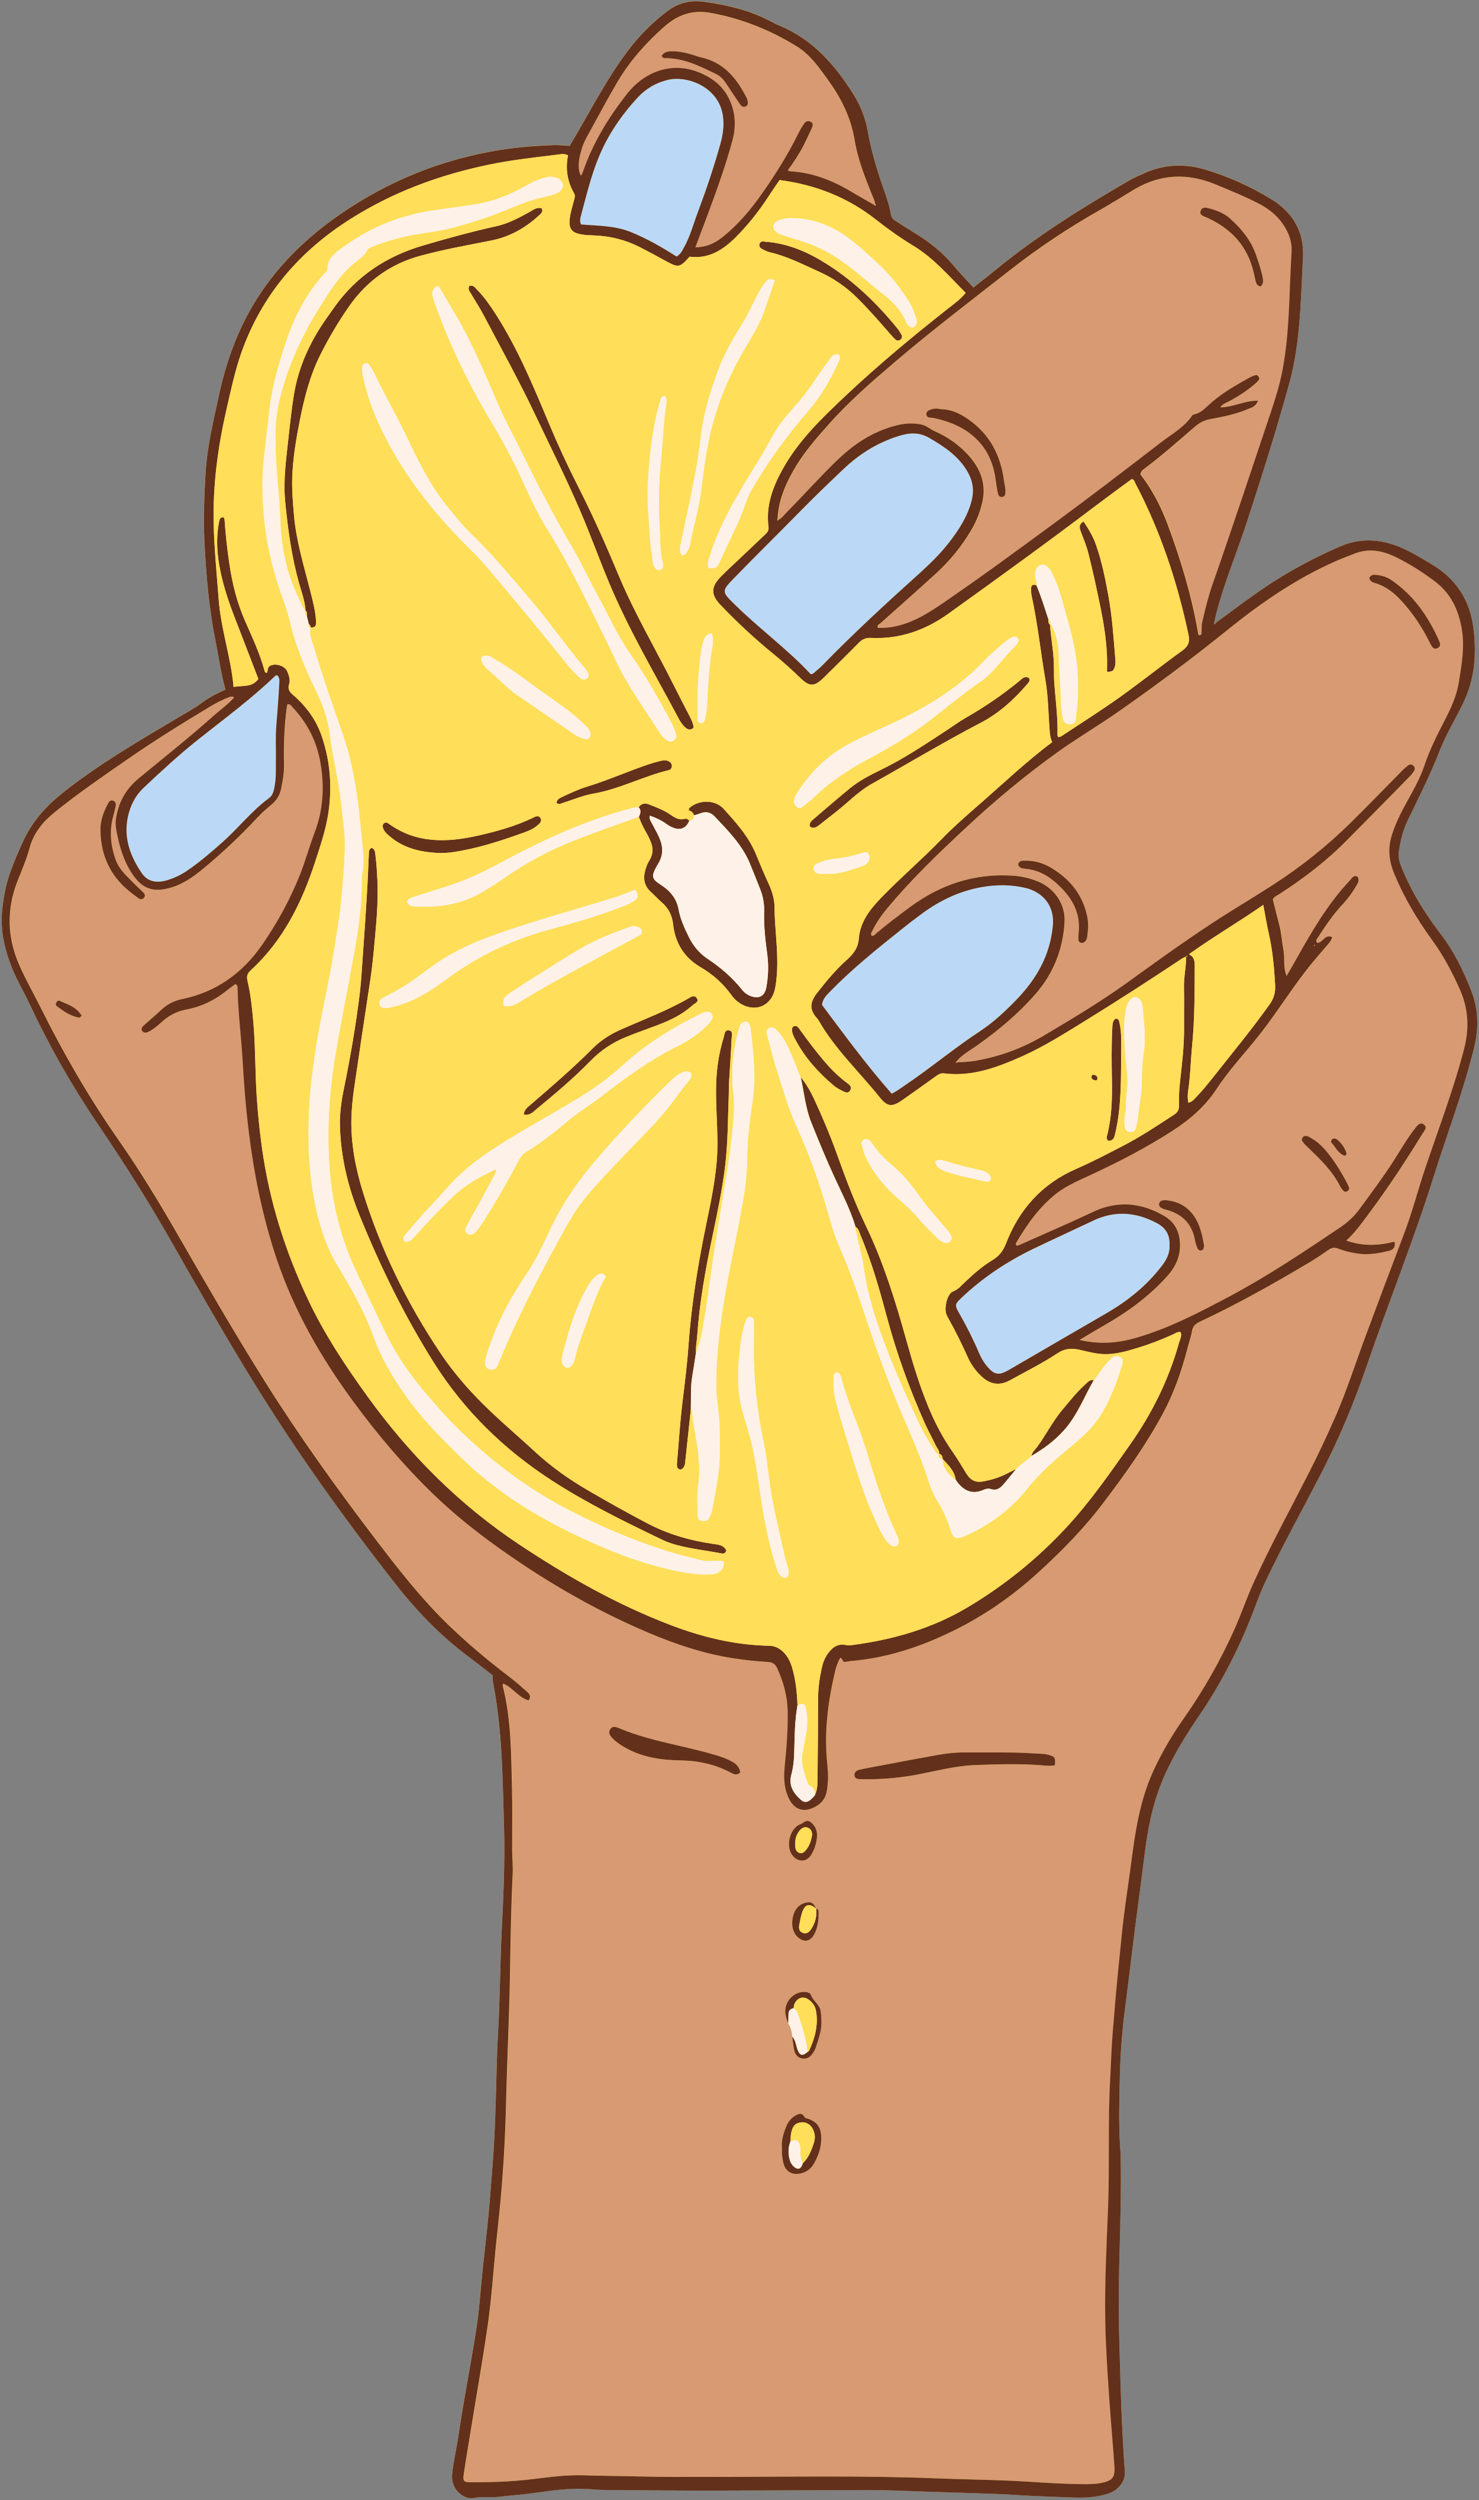
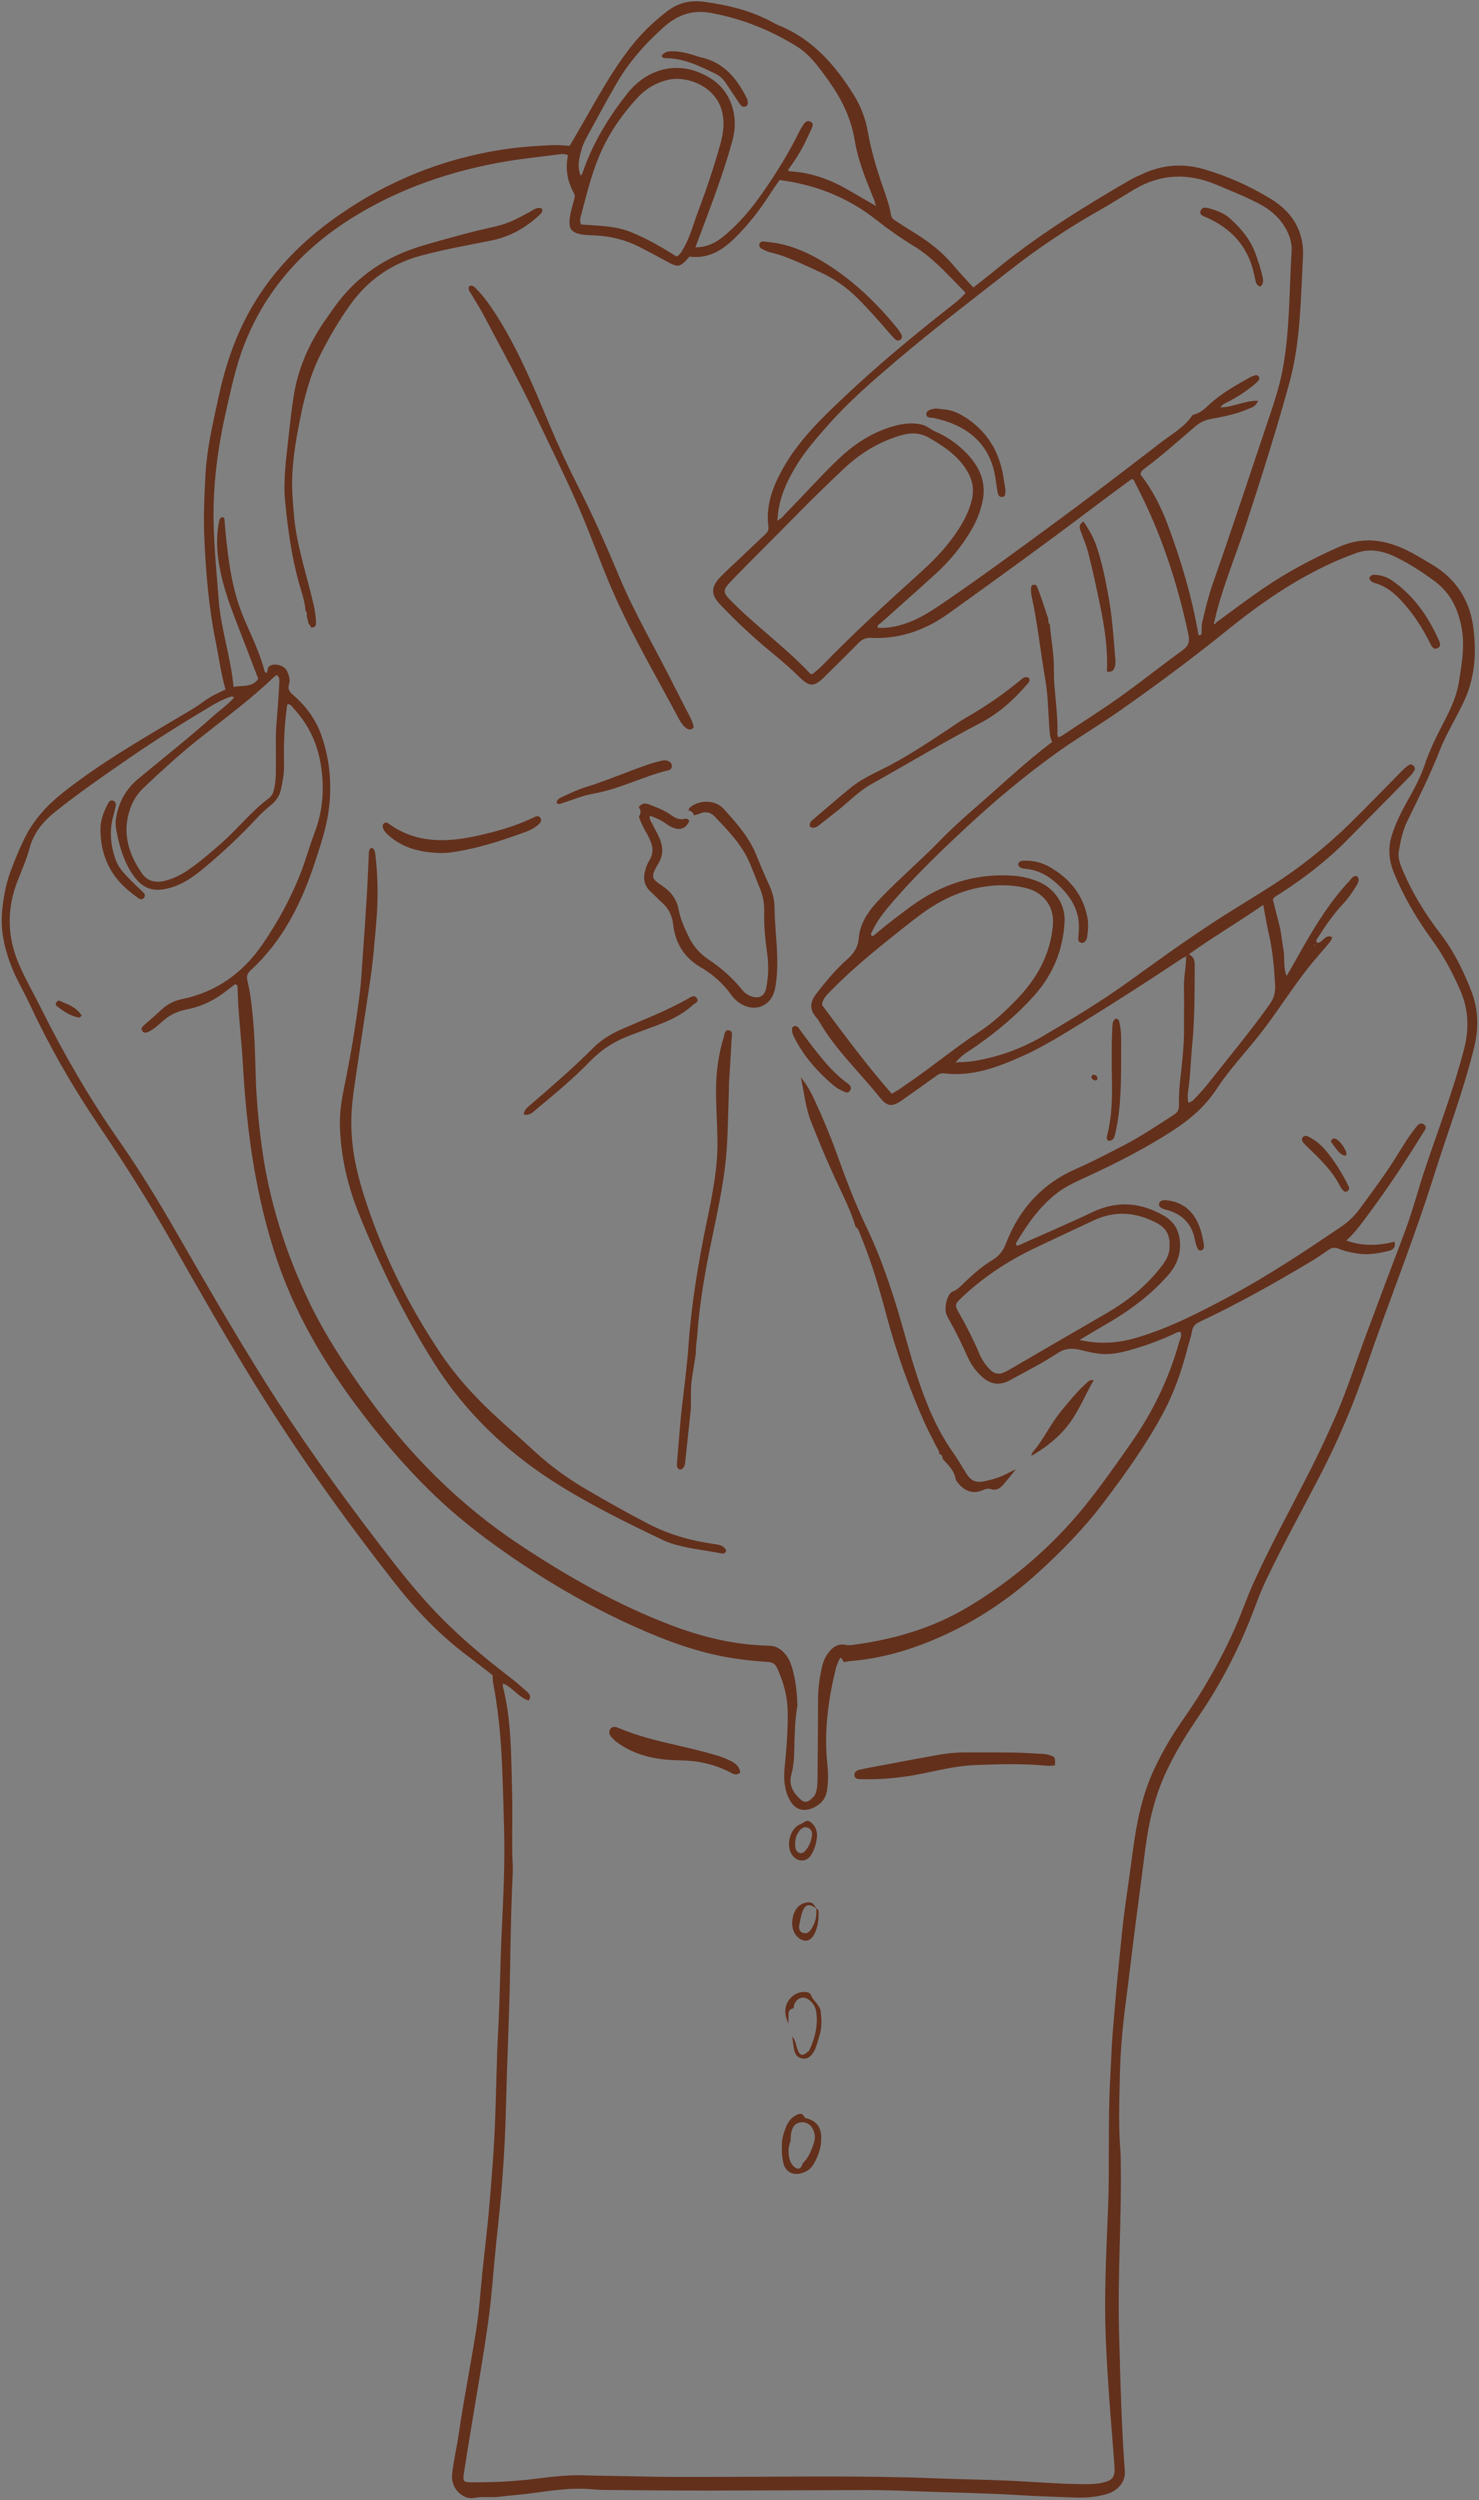
<svg xmlns="http://www.w3.org/2000/svg" fill="#000000" height="442.2" preserveAspectRatio="xMidYMid meet" version="1" viewBox="-0.3 -0.2 261.7 442.2" width="261.7" zoomAndPan="magnify">
  <rect x="-0.3" y="-0.2" width="261.7" height="442.2" fill="#808080" stroke="none" />
  <g id="change1_1">
-     <path d="M260.04,175.11c-1.38-3.53-3.04-6.97-5.37-10.02c-2.59-3.39-4.87-6.98-6.58-10.91 c-0.52-1.21-1.1-2.43-0.89-3.79c0.29-1.85,0.69-3.7,1.52-5.39c2.02-4.14,4.08-8.26,5.76-12.56c1.2-3.06,3-5.82,4.35-8.82 c1.88-4.16,2.12-8.42,1.56-12.78c-0.62-4.92-3.1-8.72-7.42-11.26c-1.53-0.9-3.03-1.84-4.64-2.6c-3.79-1.78-7.59-2.25-11.59-0.5 c-4.75,2.08-9.3,4.51-13.58,7.43c-2.84,1.94-5.58,4.04-8.36,6.06c-0.04,0.13-0.11,0.27-0.26,0.17c-0.13-0.09-0.05-0.24,0.03-0.36 c0.12-0.54,0.23-1.09,0.37-1.62c1.42-5.4,3.58-10.54,5.31-15.84c2.69-8.23,5.3-16.49,7.6-24.84c1.99-7.25,1.99-14.75,2.4-22.18 c0.25-4.51-1.82-7.95-5.59-10.28c-3.71-2.29-7.7-4.07-11.89-5.3c-3.5-1.03-7.02-0.86-10.42,0.61c-1.02,0.44-2.05,0.9-3.01,1.46 c-8.2,4.77-16.24,9.78-23.6,15.82c-1.24,1.02-2.52,2-3.81,3.02c-1.23-1.36-2.43-2.6-3.54-3.92c-1.95-2.32-4.28-4.16-6.85-5.73 c-1.17-0.71-2.31-1.47-3.46-2.2c-0.39-0.25-0.65-0.53-0.74-1.06c-0.26-1.55-0.78-3.04-1.3-4.52c-1.16-3.3-2.17-6.64-2.78-10.1 c-0.41-2.33-1.23-4.5-2.47-6.5c-3.3-5.3-7.28-9.88-13.25-12.32c-0.56-0.23-1.09-0.53-1.63-0.81c-3.64-1.91-7.57-2.82-11.61-3.37 c-2.36-0.32-4.49,0.13-6.45,1.6c-2.62,1.97-4.91,4.24-6.89,6.84c-4.03,5.3-6.99,11.25-10.47,17.04c-0.85-0.05-1.86-0.19-2.85-0.14 c-3.14,0.13-6.28,0.35-9.39,0.85c-10.32,1.65-19.78,5.46-28.38,11.4c-7.71,5.32-13.87,11.97-17.75,20.59 c-1.69,3.76-2.87,7.67-3.74,11.69c-0.96,4.45-2.03,8.89-2.3,13.43c-0.23,3.88-0.4,7.77-0.22,11.69c0.28,6.09,0.78,12.13,1.99,18.1 c0.58,2.85,0.94,5.74,1.75,8.55c-1.42,0.63-2.78,1.3-4,2.21c-1.43,1.06-2.98,1.91-4.51,2.82c-6.93,4.11-13.89,8.18-20.24,13.19 c-2.82,2.23-5.19,4.82-6.79,8.05c-0.97,1.95-1.8,3.97-2.54,6.02c-0.77,2.11-1.16,4.29-1.41,6.51c-0.43,3.73,0.41,7.24,1.81,10.66 c0.85,2.07,2,3.98,2.94,6c3.48,7.46,7.54,14.59,12.15,21.4c4.55,6.72,8.91,13.55,12.92,20.61c4.78,8.42,9.59,16.83,14.67,25.07 c7.59,12.32,16,24.07,24.93,35.46c3.8,4.85,8.03,9.28,12.99,12.98c1.46,1.09,2.89,2.23,4.34,3.35c0.03,0.46,0.01,0.93,0.1,1.37 c0.85,4.43,1.29,8.9,1.52,13.41c0.21,4.19,0.31,8.39,0.42,12.59c0.15,5.92-0.13,11.84-0.42,17.76c-0.29,6.01-0.31,12.04-0.65,18.06 c-0.13,2.37-0.2,4.76-0.27,7.13c-0.14,5.26-0.27,10.53-0.66,15.78c-0.23,3.18-0.48,6.36-0.78,9.53c-0.31,3.27-0.7,6.53-1.05,9.8 c-0.36,3.37-0.55,6.76-1.07,10.11c-0.97,6.25-2.24,12.46-3.14,18.72c-0.34,2.36-0.91,4.67-1.16,7.04c-0.29,2.75,2.15,4.57,3.85,4.22 c1.49-0.31,2.89-0.04,4.32-0.2c2.16-0.24,4.33-0.41,6.49-0.71c2.91-0.4,5.82-0.82,8.77-0.71c1.11,0.04,2.22,0.19,3.33,0.2 c6.24,0.05,12.48,0.12,18.72,0.11c9.48,0,18.95-0.08,28.43-0.09c3.14,0,6.28,0.14,9.42,0.26c5.67,0.21,11.34,0.29,17.01,0.64 c3.13,0.2,6.28,0.27,9.41,0.41c2.14,0.09,4.26-0.03,6.32-0.68c1.69-0.54,3.1-2.07,2.96-3.93c-0.27-3.68-0.46-7.37-0.61-11.06 c-0.18-4.66-0.31-9.32-0.42-13.98c-0.25-9.99,0.49-19.97,0.3-29.97c-0.01-0.41,0.02-0.81-0.02-1.22c-0.39-4.56-0.23-9.13-0.13-13.68 c0.1-4.44,0.5-8.88,1.08-13.29c0.59-4.46,1.09-8.94,1.67-13.41c0.58-4.47,1.18-8.93,1.74-13.4c0.59-4.73,1.67-9.36,3.71-13.73 c1.61-3.46,3.62-6.69,5.76-9.83c4.23-6.19,7.56-12.83,10.15-19.85c0.56-1.52,1.19-3.01,1.89-4.48c3-6.26,6.38-12.33,9.56-18.5 c3.15-6.09,5.8-12.38,8.02-18.86c3.88-11.3,8.36-22.39,11.96-33.8c2.4-7.63,5.27-15.11,7.17-22.89 C261.36,181.62,261.27,178.28,260.04,175.11z M154.55,35.88c-0.06,0.05-0.11,0.11-0.17,0.16c0,0,0,0,0,0 C154.44,35.99,154.49,35.93,154.55,35.88z" fill="#ffde59" />
-   </g>
+     </g>
  <g id="change2_1">
-     <path d="M143.14,119.03c-4.12-4.42-9.06-8.01-13.39-12.27c-2.38-2.34-2.44-2.38-0.1-4.78 c3.78-3.89,7.66-7.69,11.46-11.57c2.56-2.61,5.19-5.13,7.84-7.65c2.8-2.66,5.99-4.65,9.69-5.82c1.9-0.6,3.65-0.75,5.53,0.33 c2.76,1.6,5.32,3.33,6.88,6.23c0.86,1.61,1.02,3.24,0.54,5c-0.75,2.75-2.25,5.07-3.98,7.28c-1.56,2.01-3.38,3.78-5.27,5.48 c-5.84,5.26-11.63,10.59-17.12,16.22c-0.42,0.43-0.9,0.82-1.36,1.21C143.67,118.85,143.5,119.06,143.14,119.03z M157.48,193.23 c1.01-0.49,1.84-1.15,2.72-1.74c4.4-2.99,8.49-6.41,12.95-9.34c2.38-1.57,4.45-3.53,6.43-5.57c3.55-3.67,5.95-7.88,6.42-13.1 c0.35-3.84-2.16-5.98-4.74-6.62c-2.61-0.64-5.25-0.63-7.85-0.17c-3.85,0.67-7.33,2.32-10.48,4.62c-1.27,0.93-2.51,1.89-3.74,2.87 c-4.36,3.48-8.71,6.97-12.61,10.98c-0.68,0.7-1.33,1.4-1.43,2.36C149.19,182.95,153.07,188.25,157.48,193.23z M204.39,216.12 c-3.67-1.94-7.39-2.26-11.21-0.45c-3.53,1.67-7.07,3.29-10.59,4.98c-4.73,2.28-9.07,5.16-12.88,8.8c-1.06,1.02-1.08,1.23-0.36,2.49 c1.33,2.33,2.55,4.73,3.6,7.2c0.48,1.13,1.14,2.14,2.04,3c0.72,0.69,1.5,0.78,2.37,0.39c0.37-0.16,0.73-0.36,1.08-0.56 c5.65-3.28,11.3-6.58,16.96-9.85c3.77-2.18,7.12-4.84,9.79-8.31c0.85-1.11,1.53-2.28,1.45-3.7 C206.77,218.26,205.99,216.96,204.39,216.12z M48.36,119.37c-4.24,4.09-8.99,7.56-13.59,11.22c-3.38,2.69-6.54,5.6-9.67,8.56 c-1.05,0.99-1.81,2.18-2.31,3.53c-1.56,4.25-0.41,8.07,2.03,11.6c1,1.45,2.56,1.72,4.22,1.27c1.33-0.37,2.56-0.94,3.71-1.71 c2.23-1.51,4.26-3.26,6.27-5.04c2.85-2.52,5.19-5.56,8.27-7.83c0.56-0.41,0.79-1.02,0.93-1.69c0.38-1.75,0.28-3.52,0.3-5.29 c0.02-1.92-0.08-3.86,0.07-5.77c0.2-2.52,0.4-5.03,0.53-7.55c0.03-0.5,0.09-1.03-0.42-1.47C48.53,119.28,48.42,119.31,48.36,119.37z M120.72,43.58c1.13-2,1.69-4.23,2.5-6.36c1.48-3.93,2.82-7.92,3.95-11.97c0.52-1.86,0.77-3.78,0.3-5.71 c-1.11-4.52-6.31-6.44-9.66-5.6c-2.11,0.53-3.83,1.55-5.27,3.1c-2.95,3.19-5.36,6.73-6.99,10.78c-1.33,3.3-2.15,6.75-3.07,10.17 c-0.11,0.42-0.25,0.88,0.03,1.51c2.91,0.25,5.97,0.19,8.83,1.35c2.87,1.16,5.53,2.69,8.09,4.32 C120.14,44.76,120.4,44.15,120.72,43.58z" fill="#bbd9f7" />
-   </g>
+     </g>
  <g id="change3_1">
-     <path d="M169.02,187.5c0.99-1.19,2.35-1.91,3.59-2.78c3.7-2.61,7.16-5.5,10.17-8.89c3.29-3.7,5.06-8.03,5.33-12.97 c0.17-3.06-1.7-5.93-4.71-7.16c-1.41-0.58-2.89-0.92-4.42-1.02c-6.78-0.46-12.81,1.55-18.22,5.55c-2.04,1.51-4.07,3.02-6,4.68 c-0.22,0.19-0.42,0.46-0.78,0.39c-0.28-0.37,0.03-0.67,0.17-0.96c0.68-1.43,1.6-2.7,2.61-3.92c4.26-5.12,9.06-9.72,13.92-14.25 c5.09-4.75,10.43-9.2,16.07-13.25c3.5-2.51,7.23-4.7,10.77-7.17c6.66-4.64,13.17-9.49,19.49-14.59c5.86-4.73,12.03-8.98,18.95-12.05 c1.2-0.53,2.44-1.01,3.67-1.47c2.51-0.94,4.91-0.39,7.2,0.74c2.41,1.19,4.67,2.65,6.83,4.27c2.76,2.07,4.11,4.92,4.71,8.24 c0.58,3.22,0.02,6.35-0.48,9.51c-0.4,2.5-1.44,4.73-2.58,6.93c-1.33,2.57-2.62,5.15-3.54,7.9c-0.77,2.32-1.99,4.43-3.18,6.56 c-1.01,1.82-1.91,3.68-2.56,5.68c-0.75,2.34-0.53,4.56,0.4,6.82c1.73,4.2,4.03,8.07,6.69,11.73c2.05,2.8,3.66,5.86,5.04,9.02 c1.44,3.29,1.56,6.73,0.65,10.26c-1.86,7.23-4.55,14.18-6.92,21.24c-1.27,3.79-2.26,7.68-3.69,11.42 c-2.31,6.06-4.57,12.14-6.85,18.22c-1.74,4.65-3.24,9.39-5.22,13.96c-1.47,3.4-3.05,6.74-4.73,10.04 c-3.31,6.51-6.84,12.91-9.85,19.56c-1.19,2.63-2.12,5.38-3.29,8.02c-2.54,5.72-5.64,11.12-9.24,16.24 c-1.93,2.74-3.61,5.62-5.04,8.67c-2.14,4.56-3.11,9.43-3.77,14.35c-0.43,3.21-0.88,6.42-1.34,9.63c-0.46,3.26-0.76,6.54-1.09,9.82 c-0.44,4.33-0.82,8.68-1.17,13.02c-0.22,2.68-0.28,5.36-0.43,8.04c-0.43,7.55-0.08,15.11-0.37,22.66 c-0.26,6.69-0.62,13.37-0.5,20.07c0.08,4.46,0.38,8.91,0.68,13.36c0.28,4.09,0.65,8.18,0.94,12.27c0.15,2.11-0.32,2.67-2.43,3.08 c-0.9,0.17-1.81,0.19-2.73,0.19c-4.57,0.01-9.11-0.42-13.67-0.62c-4.2-0.18-8.41-0.23-12.61-0.4c-13.19-0.53-26.38-0.27-39.57-0.26 c-4.36,0-8.73,0.04-13.09-0.08c-3.29-0.09-6.59-0.09-9.88-0.2c-3.06-0.1-6.07,0.34-9.09,0.69c-3.63,0.43-7.27,0.57-10.93,0.54 c-1.12-0.01-1.3-0.22-1.13-1.42c0.37-2.51,0.79-5.01,1.2-7.51c1.04-6.4,2.19-12.78,3.09-19.2c0.62-4.41,0.91-8.87,1.36-13.31 c0.2-2.02,0.43-4.03,0.63-6.05c0.67-6.56,1.06-13.13,1.21-19.72c0.15-6.64,0.47-13.27,0.64-19.9c0.06-2.48,0.08-4.97,0.13-7.45 c0.1-4.36,0.18-8.71,0.4-13.06c0.07-1.36-0.09-2.73-0.09-4.1c-0.02-3.65,0.08-7.31-0.03-10.96c-0.17-6.07-0.11-12.17-1.63-18.12 c-0.03-0.13,0.03-0.29,0.05-0.47c1.71,0.69,2.71,2.46,4.52,2.99c0.51-0.7,0.15-1.15-0.26-1.52c-0.94-0.85-1.89-1.69-2.9-2.46 c-5.09-3.88-9.96-8.01-14.3-12.73c-3.27-3.55-6.23-7.35-9.16-11.18c-7.12-9.31-13.96-18.82-20.19-28.75 c-5.36-8.55-10.43-17.28-15.45-26.04c-3.2-5.58-6.55-11.08-10.25-16.37c-5.17-7.41-9.71-15.22-13.74-23.31 c-1.29-2.59-2.74-5.09-3.89-7.74c-2.16-4.96-2.24-9.91-0.26-14.93c0.74-1.89,1.57-3.76,2.09-5.71c0.72-2.7,2.37-4.69,4.44-6.35 c4.19-3.37,8.63-6.41,13.05-9.48c4.75-3.29,9.66-6.34,14.63-9.31c1-0.6,2.04-1.14,3.14-1.54c0.28-0.1,0.57-0.24,0.94,0.02 c-1.03,1.2-2.34,2.09-3.49,3.12c-4.35,3.88-8.92,7.52-13.42,11.22c-2.31,1.9-3.63,4.32-4.02,7.27c-0.13,0.93,0.06,1.82,0.25,2.71 c0.54,2.6,1.35,5.1,2.93,7.28c1.63,2.24,3.44,2.86,6.26,2.12c2.32-0.6,4.23-1.95,6.03-3.44c3.4-2.82,6.63-5.83,9.62-9.08 c0.75-0.82,1.62-1.54,2.47-2.26c0.89-0.75,1.46-1.65,1.69-2.8c0.28-1.39,0.54-2.78,0.51-4.21c-0.08-3.4,0.03-6.79,0.49-10.16 c0.03-0.19,0.08-0.38,0.12-0.57c0.55-0.05,0.74,0.38,1,0.65c2.58,2.79,4.2,6.02,4.85,9.8c0.72,4.2,0.47,8.26-1.05,12.26 c-0.94,2.46-1.62,5.01-2.6,7.47c-1.74,4.35-3.99,8.46-6.63,12.3c-3.46,5.02-8.16,8.43-14.24,9.68c-1.45,0.3-2.65,0.94-3.71,1.94 c-0.96,0.9-1.98,1.74-2.96,2.63c-0.3,0.27-0.66,0.61-0.38,1.04c0.31,0.48,0.81,0.34,1.23,0.12c0.91-0.47,1.67-1.17,2.42-1.84 c1.24-1.11,2.62-1.77,4.29-2.08c2.62-0.5,4.98-1.68,7.08-3.36c0.5-0.4,1.03-0.77,1.48-1.11c0.43,0.23,0.39,0.51,0.39,0.74 c0.09,4.41,0.67,8.79,0.92,13.2c0.22,3.84,0.52,7.68,0.98,11.5c0.95,7.86,2.48,15.61,5,23.13c3.09,9.22,7.88,17.54,13.64,25.35 c4.32,5.85,8.99,11.38,14.23,16.43c3.55,3.42,7.4,6.49,11.41,9.35c7.66,5.46,15.73,10.23,24.33,14.07 c5.52,2.46,11.18,4.53,17.19,5.47c2.05,0.32,4.12,0.53,6.19,0.66c0.86,0.05,1.28,0.41,1.6,1.12c1.1,2.42,1.79,4.94,1.85,7.62 c0.07,3.3-0.22,6.58-0.54,9.86c-0.19,2.01-0.1,3.95,0.87,5.77c1.1,2.06,2.98,2.27,4.91,1.02c1.68-1.09,1.75-2.61,1.87-4.19 c0.08-1.1-0.01-2.23-0.12-3.34c-0.58-5.62,0.17-11.12,1.49-16.57c0.11-0.44,0.29-0.87,0.45-1.29c0.09-0.23,0.22-0.44,0.37-0.73 c0.47,0.06,0.35,0.78,0.83,0.72c0.35-0.05,0.69-0.13,1.04-0.16c6.35-0.53,12.3-2.5,17.98-5.27c5.5-2.68,10.48-6.12,15.03-10.25 c4.22-3.84,8.21-7.88,11.64-12.41c3.86-5.09,7.59-10.29,10.62-15.94c1.95-3.64,3.29-7.52,4.32-11.51c0.25-0.98,0.61-1.94,0.77-2.94 c0.15-0.93,0.68-1.36,1.47-1.73c6.62-3.11,12.98-6.7,19.26-10.42c1.18-0.7,2.31-1.47,3.44-2.25c0.55-0.38,1.04-0.49,1.69-0.23 c1.23,0.48,2.51,0.77,3.83,0.93c1.74,0.21,3.43-0.11,5.11-0.51c0.71-0.17,1.31-0.56,1.04-1.64c-2.85,0.74-5.67,0.83-8.52-0.2 c1.68-1.53,2.9-3.31,4.18-5.03c3.32-4.48,6.39-9.15,9.32-13.9c0.3-0.49,0.91-1.1,0.23-1.59c-0.72-0.53-1.19,0.19-1.59,0.71 c-1.42,1.8-2.54,3.79-3.77,5.71c-1.89,2.95-4,5.74-6.06,8.57c-0.93,1.28-2.1,2.33-3.42,3.22c-6.39,4.31-12.82,8.59-19.62,12.22 c-5.32,2.84-10.67,5.62-16.52,7.31c-3.22,0.93-6.42,1.18-9.96,0.36c1.59-0.94,2.96-1.77,4.35-2.57c4.17-2.38,8.01-5.16,11.22-8.77 c1.6-1.8,2.42-3.8,2.17-6.25c-0.2-1.99-1.17-3.43-2.85-4.4c-4.06-2.34-8.26-2.67-12.52-0.65c-4.26,2.02-8.6,3.87-12.9,5.8 c-0.18,0.08-0.37,0.13-0.52,0.18c-0.28-0.18-0.23-0.39-0.13-0.56c1.96-3.29,4.14-6.39,7.2-8.76c1.74-1.35,3.77-2.19,5.74-3.1 c5.07-2.35,10.02-4.9,14.72-7.93c3.07-1.98,5.76-4.29,7.77-7.37c2.25-3.45,5.11-6.43,7.64-9.66c3.2-4.07,5.89-8.51,9.17-12.52 c0.87-1.06,1.78-2.08,2.66-3.13c0.38-0.45,0.83-0.87,0.99-1.55c-1.31-0.61-1.67,1.02-2.66,1.01c-0.36-0.44,0.01-0.75,0.21-1.06 c1.31-2.06,2.69-4.06,4.37-5.84c0.91-0.97,1.67-2.04,2.34-3.18c0.3-0.51,0.65-1.06,0.18-1.68c-0.72-0.23-0.98,0.37-1.35,0.75 c-3.93,4.18-6.77,9.09-9.54,14.05c-0.49,0.88-1,1.75-1.62,2.82c-0.63-1.62-0.29-3.14-0.55-4.57c-0.27-1.49-0.35-3.02-0.75-4.49 c-0.39-1.47-0.75-2.94-1.14-4.49c0.23-0.47,0.78-0.68,1.23-0.98c4.36-2.82,8.47-5.99,12.09-9.69c3.65-3.74,7.35-7.43,11-11.17 c0.28-0.29,0.51-0.63,0.72-0.97c0.17-0.29,0.09-0.59-0.16-0.83c-0.25-0.24-0.55-0.3-0.83-0.11c-0.37,0.26-0.73,0.55-1.05,0.87 c-3.07,3.1-6.1,6.24-9.21,9.31c-4.24,4.18-8.88,7.87-13.89,11.09c-3.5,2.25-7.08,4.36-10.56,6.64c-5.18,3.39-10.19,7.02-15.21,10.64 c-4.7,3.38-9.67,6.34-14.64,9.29c-3.72,2.21-7.77,3.71-12.07,4.45c-1.05,0.18-2.11,0.26-3.17,0.25 C169.12,187.61,169.07,187.55,169.02,187.5z M144.12,337.37l0.02,0.02c-0.58-1.1-0.95-1.29-1.98-1.04 c-1.27,0.31-2.08,1.42-2.27,3.08c-0.17,1.5,0.43,2.81,1.52,3.39c0.88,0.46,1.72,0.2,2.29-0.79c0.73-1.27,0.86-2.68,0.83-4.11 C144.53,337.68,144.42,337.44,144.12,337.37z M139.19,357.72c0.47,0.69,0.63,1.47,0.69,2.28c0.1,0.75,0.18,1.51,0.32,2.25 c0.15,0.79,0.53,1.45,1.39,1.62c0.85,0.17,1.48-0.24,1.93-0.92c0.19-0.29,0.39-0.61,0.5-0.94c0.29-0.86,0.58-1.73,0.8-2.61 c0.31-1.24,0.24-2.51,0.11-3.78c-0.13-1.24-1.33-1.85-1.73-2.96c-0.16-0.46-0.81-0.57-1.34-0.55c-1.71,0.07-3.12,1.53-3.21,3.27 C138.61,356.22,138.92,356.96,139.19,357.72z M186.36,312.03c0.09-1.34,0.01-1.5-0.95-1.79c-0.39-0.12-0.79-0.2-1.19-0.22 c-1.77-0.1-3.54-0.21-5.31-0.24c-2.84-0.04-5.68,0-8.52-0.02c-1.58-0.01-3.14,0.16-4.68,0.43c-3.24,0.57-6.47,1.19-9.7,1.8 c-1.39,0.26-2.79,0.51-4.17,0.81c-0.5,0.11-1.02,0.38-0.96,1c0.06,0.67,0.64,0.68,1.16,0.69c3.14,0.07,6.27-0.16,9.36-0.71 c3.63-0.65,7.18-1.66,10.91-1.79c3.85-0.14,7.68-0.27,11.52,0.03C184.64,312.08,185.45,312.21,186.36,312.03z M130.68,313.3 c-0.12-0.95-0.68-1.48-1.41-1.9c-0.84-0.48-1.74-0.82-2.66-1.1c-2.47-0.74-4.98-1.32-7.49-1.9c-3.29-0.76-6.59-1.57-9.73-2.88 c-0.59-0.25-1.34-0.58-1.76,0.19c-0.38,0.7,0.14,1.23,0.63,1.71c0.66,0.64,1.43,1.13,2.23,1.57c2.96,1.62,6.19,2.11,9.51,2.16 c3.18,0.04,6.21,0.68,9.04,2.19C129.54,313.6,130.04,313.85,130.68,313.3z M179.84,152.62c0.14,0.68,0.67,0.77,1.25,0.82 c1.99,0.17,3.69,0.98,5.19,2.26c2.78,2.38,4.69,5.17,4.28,9.06c-0.04,0.35-0.04,0.71-0.06,1.06c-0.02,0.34,0.11,0.6,0.44,0.7 c0.32,0.1,0.6-0.03,0.81-0.27c0.21-0.23,0.28-0.52,0.33-0.83c0.16-1.16,0.24-2.32,0.01-3.47c-0.81-3.98-3.16-6.81-6.62-8.8 c-1.34-0.77-2.8-1.15-4.35-1.14C180.62,152.02,180.08,151.99,179.84,152.62z M17.46,146.77c0.11,4.35,1.75,7.96,5.17,10.7 c0.51,0.41,1.03,0.81,1.57,1.2c0.32,0.23,0.68,0.26,0.96-0.06c0.29-0.33,0.18-0.68-0.09-0.95c-0.53-0.54-1.11-1.03-1.64-1.58 c-1.23-1.27-2.61-2.43-3.24-4.16c-0.94-2.58-1.18-5.21-0.42-7.9c0.15-0.53,0.29-1.07,0.4-1.62c0.09-0.44-0.02-0.85-0.47-1 c-0.48-0.16-0.74,0.22-0.93,0.59C17.98,143.49,17.41,145.04,17.46,146.77z M138.06,379.71c-0.05,0.88,0.05,1.69,0.2,2.48 c0.32,1.61,1.54,2.4,3.13,2.01c0.97-0.24,1.76-0.77,2.27-1.65c0.86-1.47,1.39-3.03,1.34-4.76c-0.05-1.68-0.7-2.65-2.25-3.23 c-0.27-0.1-0.59-0.06-0.76-0.39c-0.42-0.77-1.02-0.49-1.56-0.19c-0.77,0.44-1.3,1.13-1.63,1.95 C138.31,377.16,137.94,378.42,138.06,379.71z M241.99,102.07c0.15,0.5,0.48,0.71,0.89,0.82c2.59,0.71,4.34,2.55,5.95,4.51 c1.54,1.88,2.82,3.96,3.91,6.15c0.28,0.57,0.59,1.23,1.33,0.88c0.77-0.36,0.36-1.1,0.13-1.6c-1.9-4.18-4.47-7.83-8.33-10.45 c-0.82-0.55-1.73-0.82-2.71-0.91C242.68,101.43,242.25,101.45,241.99,102.07z M230.7,200.71c-0.5,0.03-0.81,0.55-0.52,0.99 c0.24,0.38,0.58,0.69,0.91,1.01c2.2,2.1,4.4,4.2,5.78,6.98c0.11,0.22,0.27,0.43,0.44,0.61c0.21,0.23,0.46,0.42,0.79,0.21 c0.37-0.23,0.41-0.54,0.22-0.91c-0.09-0.18-0.17-0.37-0.26-0.55c-0.9-1.7-1.89-3.36-3.06-4.88c-0.92-1.2-1.95-2.33-3.31-3.08 C231.37,200.91,231.08,200.69,230.7,200.71z M205.78,212.06c-0.38,0.05-0.89,0.09-0.99,0.65c-0.09,0.48,0.31,0.71,0.69,0.88 c0.18,0.08,0.38,0.13,0.58,0.18c2.9,0.75,4.62,2.58,5.12,5.54c0.08,0.44,0.24,0.88,0.41,1.3c0.1,0.23,0.33,0.4,0.61,0.36 c0.36-0.05,0.49-0.32,0.53-0.64c0.02-0.15,0.02-0.31-0.01-0.45c-0.32-1.75-0.7-3.48-1.73-4.98 C209.75,213.11,208.02,212.2,205.78,212.06z M144.28,324.34c-0.04-0.92-0.4-1.74-1.18-2.31c-0.78-0.57-1.27,0.31-1.9,0.46 c-0.05,0.01-0.1,0.03-0.14,0.05c-1.61,0.93-2.27,3.67-1.25,5.23c0.92,1.41,2.63,1.47,3.46,0.05 C143.88,326.78,144.23,325.62,144.28,324.34z M14.15,179.45c-0.92-1.56-2.5-2.02-3.94-2.65c-0.2-0.09-0.39,0.08-0.51,0.25 c-0.18,0.23-0.17,0.53,0.04,0.69c1.19,0.92,2.43,1.77,3.96,2.05C13.76,179.8,13.85,179.68,14.15,179.45z M237.68,204.24 c0.13-0.13,0.26-0.19,0.27-0.27c0.04-0.8-1.27-2.61-2.02-2.79c-0.21-0.05-0.41,0-0.55,0.16c-0.14,0.16-0.24,0.39-0.09,0.55 C236.03,202.73,236.49,203.88,237.68,204.24z M137.34,91.59c0.19-3.49,1.57-6.56,3.36-9.49c1.59-2.61,3.61-4.89,5.63-7.17 c3.64-4.12,7.78-7.7,11.95-11.25c6.57-5.59,13.42-10.81,20.22-16.12c5-3.9,10.27-7.42,15.79-10.56c2.07-1.18,4.08-2.46,6.13-3.67 c4.71-2.8,9.57-2.96,14.58-0.86c2.57,1.08,5.16,2.11,7.63,3.41c1.64,0.87,3.05,1.98,4.12,3.52c1.05,1.5,1.67,3.14,1.55,4.99 c-0.45,7.02-0.29,14.09-1.64,21.05c-0.47,2.44-1.2,4.82-2,7.17c-3.43,10.18-6.77,20.39-10.34,30.52c-0.77,2.2-1.32,4.47-1.84,6.74 c-0.18,0.76-0.01,1.57-0.17,2.19c-0.45,0.19-0.5-0.01-0.52-0.13c-1.13-6.61-3.05-13-5.39-19.28c-1.21-3.25-2.77-6.3-4.85-8.94 c0.11-0.67,0.55-0.89,0.9-1.16c3.03-2.3,5.89-4.82,8.77-7.3c0.79-0.68,1.63-1.12,2.68-1.32c2.24-0.42,4.49-0.84,6.6-1.75 c0.65-0.28,1.46-0.42,1.86-1.51c-2.36-0.04-4.35,1.17-6.67,1.18c0.44-0.62,0.99-0.78,1.47-1.03c1.62-0.85,3.14-1.86,4.56-3.02 c0.27-0.22,0.52-0.48,0.75-0.74c0.13-0.15,0.16-0.36,0.06-0.57c-0.13-0.25-0.37-0.4-0.62-0.33c-0.39,0.11-0.77,0.27-1.12,0.46 c-2.52,1.41-5.04,2.83-7.17,4.83c-0.73,0.69-1.49,1.39-2.52,1.64c-0.14,0.03-0.32,0.1-0.39,0.21c-1.42,2.11-3.65,3.31-5.59,4.8 c-6.27,4.83-12.54,9.65-18.92,14.32c-6.46,4.74-12.91,9.49-19.53,14.01c-2.01,1.37-4.05,2.7-6.36,3.54 c-1.68,0.61-3.41,0.96-5.21,0.87c-0.2-0.51,0.26-0.62,0.48-0.82c3.24-2.92,6.52-5.8,9.74-8.73c2.49-2.27,4.61-4.84,6.32-7.76 c0.91-1.54,1.56-3.2,1.95-4.93c0.82-3.64-0.65-6.55-3.18-9.02c-1.5-1.46-3.22-2.62-5.15-3.46c-0.82-0.36-1.46-1.01-2.4-1.22 c-2.08-0.47-4.02-0.08-5.96,0.58c-3.43,1.16-6.33,3.15-8.92,5.64c-3.15,3.02-6.04,6.29-9.11,9.39c-0.42,0.43-0.76,0.96-1.34,1.21 C137.43,91.67,137.38,91.63,137.34,91.59z M166.15,72.16c-0.65-0.17-1.39-0.13-2.1,0.22c-0.28,0.14-0.47,0.39-0.43,0.74 c0.04,0.36,0.29,0.51,0.62,0.55c0.2,0.02,0.41,0.01,0.61,0.05c5.55,1.14,10.09,4.26,11,10.75c0.12,0.85,0.24,1.7,0.41,2.54 c0.08,0.41,0.34,0.78,0.85,0.68c0.44-0.09,0.46-0.46,0.49-0.83c0.06-0.67-0.16-1.3-0.24-1.95c-0.58-4.53-2.5-8.28-6.33-10.95 C169.58,72.94,168.07,72.19,166.15,72.16z M222.71,50.49c0.55-0.47,0.52-0.99,0.41-1.56c-0.27-1.39-0.74-2.73-1.2-4.06 c-0.9-2.6-2.61-4.65-4.63-6.45c-1-0.89-2.24-1.36-3.52-1.72c-0.58-0.16-1.31-0.37-1.61,0.34c-0.34,0.82,0.48,0.99,1,1.22 c4.32,1.92,7.25,5.02,8.35,9.71c0.1,0.44,0.21,0.88,0.3,1.33C221.92,49.79,222.03,50.28,222.71,50.49z M154.38,36.04 c-1.54-0.88-3.08-1.75-4.61-2.63c-3.2-1.85-6.6-3.09-10.33-3.28c-0.08,0-0.16-0.09-0.34-0.19c1.04-1.42,2.03-2.88,2.82-4.45 c0.5-0.99,0.97-2.01,1.44-3.02c0.18-0.39,0.27-0.82-0.17-1.08c-0.45-0.26-0.9-0.14-1.2,0.3c-0.31,0.46-0.62,0.93-0.87,1.43 c-1.87,3.78-4.08,7.36-6.49,10.81c-2.04,2.91-4.31,5.64-7.12,7.87c-1.32,1.05-2.81,1.76-4.77,1.78c0.65-1.73,1.26-3.31,1.85-4.9 c1.7-4.61,3.41-9.22,4.7-13.96c0.62-2.31,0.6-4.57-0.33-6.85c-1.05-2.58-2.97-4.14-5.45-5.18c-5.16-2.16-9.99,0.06-12.85,3.72 c-3.27,4.18-6.02,8.65-7.77,13.68c-0.08,0.24-0.2,0.46-0.3,0.69c-0.02,0.03-0.07,0.05-0.15,0.09c-0.64-1.51-0.28-2.98,0.12-4.46 c0.38-1.39,1.13-2.6,1.8-3.85c1.5-2.76,3-5.52,4.59-8.23c2.15-3.66,4.94-6.79,8.1-9.62c2.44-2.18,5.06-3.21,8.46-2.59 c5.47,1.01,10.49,3.01,15.18,5.92c2.39,1.48,3.96,3.76,5.56,5.98c2.3,3.2,4.03,6.64,4.68,10.61c0.56,3.41,1.85,6.63,3.14,9.83 c0.19,0.47,0.46,0.91,0.47,1.44C154.49,35.93,154.44,35.99,154.38,36.04z M116.78,9.7c0.21,0.37,0.41,0.39,0.61,0.39 c3.3-0.02,6.16,1.41,9.02,2.81c0.74,0.36,1.3,0.95,1.75,1.64c0.78,1.18,1.57,2.36,2.36,3.53c0.26,0.39,0.61,0.8,1.1,0.57 c0.6-0.27,0.4-0.84,0.28-1.33c-0.04-0.14-0.13-0.27-0.2-0.41c-1.75-3.41-4.08-6.14-8.07-6.98c-0.3-0.06-0.58-0.17-0.87-0.27 c-1.3-0.42-2.62-0.76-4-0.78C118,8.88,117.26,8.94,116.78,9.7z M154.38,36.04c0.07,0.05,0.18,0.16,0.21,0.14 c0.18-0.12,0.08-0.22-0.05-0.31C154.49,35.93,154.44,35.99,154.38,36.04z M137.34,91.59c-0.02,0.08-0.09,0.2-0.06,0.23 c0.06,0.07,0.15,0.02,0.2-0.1C137.43,91.67,137.38,91.63,137.34,91.59z M169.02,187.5c-0.05,0.06-0.17,0.17-0.16,0.18 c0.11,0.15,0.22,0.09,0.31-0.02C169.12,187.61,169.07,187.55,169.02,187.5z M232.2,167.01c0.01,0.04,0.07,0.1,0.08,0.1 c0.11-0.05,0.13-0.12,0.06-0.18c-0.02-0.02-0.06-0.01-0.09-0.01C232.23,166.95,232.19,166.99,232.2,167.01z" fill="#d79a72" />
-   </g>
+     </g>
  <g id="change4_1">
    <path d="M214.81,109.97c2.78-2.03,5.52-4.12,8.36-6.06c4.27-2.92,8.83-5.35,13.58-7.43c4-1.75,7.8-1.28,11.59,0.5 c1.61,0.76,3.11,1.7,4.64,2.6c4.32,2.55,6.8,6.34,7.42,11.26c0.55,4.37,0.32,8.62-1.56,12.78c-1.36,3-3.15,5.76-4.35,8.82 c-1.68,4.3-3.74,8.42-5.76,12.56c-0.83,1.7-1.23,3.54-1.52,5.39c-0.21,1.36,0.37,2.58,0.89,3.79c1.7,3.93,3.98,7.52,6.58,10.91 c2.33,3.05,3.99,6.48,5.37,10.02c1.23,3.16,1.32,6.51,0.51,9.85c-1.9,7.79-4.77,15.27-7.17,22.89c-3.59,11.41-8.08,22.49-11.96,33.8 c-2.22,6.48-4.88,12.77-8.02,18.86c-3.19,6.17-6.56,12.24-9.56,18.5c-0.7,1.46-1.33,2.95-1.89,4.48 c-2.59,7.02-5.92,13.66-10.15,19.85c-2.14,3.14-4.15,6.37-5.76,9.83c-2.04,4.36-3.11,8.99-3.71,13.73 c-0.56,4.47-1.16,8.93-1.74,13.4c-0.58,4.47-1.08,8.94-1.67,13.41c-0.59,4.41-0.99,8.85-1.08,13.29c-0.1,4.56-0.26,9.12,0.13,13.68 c0.03,0.4,0.01,0.81,0.02,1.22c0.19,9.99-0.55,19.97-0.3,29.97c0.12,4.66,0.24,9.32,0.42,13.98c0.15,3.69,0.34,7.38,0.61,11.06 c0.13,1.85-1.27,3.39-2.96,3.93c-2.06,0.66-4.18,0.77-6.32,0.68c-3.14-0.13-6.28-0.21-9.41-0.41c-5.67-0.36-11.34-0.43-17.01-0.64 c-3.14-0.12-6.28-0.26-9.42-0.26c-9.48,0.01-18.95,0.08-28.43,0.09c-6.24,0-12.48-0.06-18.72-0.11c-1.11-0.01-2.22-0.16-3.33-0.2 c-2.96-0.11-5.87,0.31-8.77,0.71c-2.16,0.3-4.33,0.46-6.49,0.71c-1.43,0.16-2.83-0.11-4.32,0.2c-1.7,0.35-4.14-1.47-3.85-4.22 c0.25-2.37,0.82-4.69,1.16-7.04c0.91-6.26,2.17-12.47,3.14-18.72c0.52-3.34,0.72-6.74,1.07-10.11c0.34-3.27,0.74-6.53,1.05-9.8 c0.3-3.17,0.54-6.35,0.78-9.53c0.39-5.25,0.52-10.51,0.66-15.78c0.06-2.37,0.13-4.75,0.27-7.13c0.34-6.02,0.36-12.05,0.65-18.06 c0.29-5.92,0.57-11.84,0.42-17.76c-0.11-4.19-0.21-8.39-0.42-12.59c-0.23-4.51-0.67-8.98-1.52-13.41c-0.09-0.44-0.07-0.91-0.1-1.37 c-1.45-1.12-2.88-2.26-4.34-3.35c-4.96-3.7-9.19-8.13-12.99-12.98c-8.92-11.39-17.34-23.14-24.93-35.46 c-5.08-8.24-9.88-16.65-14.67-25.07c-4.01-7.05-8.37-13.89-12.92-20.61c-4.61-6.81-8.67-13.94-12.15-21.4 c-0.94-2.02-2.1-3.94-2.94-6c-1.4-3.42-2.24-6.93-1.81-10.66c0.25-2.22,0.64-4.4,1.41-6.51c0.75-2.05,1.58-4.07,2.54-6.02 c1.6-3.23,3.97-5.82,6.79-8.05c6.35-5.02,13.31-9.08,20.24-13.19c1.53-0.91,3.08-1.75,4.51-2.82c1.22-0.91,2.59-1.58,4-2.21 c-0.81-2.82-1.17-5.71-1.75-8.55c-1.21-5.97-1.71-12.02-1.99-18.1c-0.18-3.91-0.01-7.8,0.22-11.69c0.27-4.54,1.34-8.98,2.3-13.43 c0.87-4.03,2.04-7.94,3.74-11.69c3.88-8.62,10.04-15.27,17.75-20.59c8.6-5.94,18.06-9.75,28.38-11.4c3.11-0.5,6.25-0.72,9.39-0.85 c1-0.04,2,0.1,2.85,0.14c3.49-5.79,6.44-11.75,10.47-17.04c1.98-2.6,4.27-4.87,6.89-6.84c1.96-1.47,4.08-1.92,6.45-1.6 c4.03,0.55,7.96,1.47,11.61,3.37c0.54,0.28,1.07,0.59,1.63,0.81c5.97,2.44,9.95,7.02,13.25,12.32c1.24,2,2.06,4.17,2.47,6.5 c0.61,3.45,1.62,6.8,2.78,10.1c0.52,1.48,1.04,2.97,1.3,4.52c0.09,0.53,0.35,0.81,0.74,1.06c1.15,0.74,2.29,1.49,3.46,2.2 c2.57,1.57,4.91,3.41,6.85,5.73c1.11,1.32,2.3,2.56,3.54,3.92c1.29-1.02,2.57-2,3.81-3.02c7.35-6.04,15.39-11.05,23.6-15.82 c0.96-0.56,1.99-1.01,3.01-1.46c3.39-1.47,6.91-1.64,10.42-0.61c4.19,1.23,8.17,3.01,11.89,5.3c3.78,2.33,5.84,5.77,5.59,10.28 c-0.41,7.43-0.41,14.93-2.4,22.18c-2.29,8.35-4.91,16.6-7.6,24.84c-1.73,5.29-3.9,10.44-5.31,15.84c-0.14,0.54-0.25,1.08-0.37,1.62 c-0.07,0.12-0.15,0.27-0.03,0.36C214.7,110.25,214.76,110.1,214.81,109.97z M185.51,110.26l-0.04,0c0.2,2.62,0.74,5.21,0.71,7.85 c-0.01,0.91,0.01,1.83,0.08,2.74c0.21,2.67,0.55,5.33,0.56,8.02c0,0.43-0.09,0.88,0.09,1.27c0.37,0.03,0.57-0.13,0.78-0.27 c3.38-2.25,6.82-4.41,10.12-6.76c3.76-2.68,7.36-5.57,11.1-8.27c1.08-0.78,1.34-1.55,1.07-2.82c-1.98-9.32-4.95-18.28-9.39-26.73 c-0.15-0.29-0.2-0.7-0.65-0.76c-2.16,1.59-4.33,3.17-6.47,4.79c-8.53,6.46-17.2,12.73-25.9,18.97c-4.14,2.97-8.67,4.58-13.79,4.33 c-0.89-0.04-1.53,0.25-2.14,0.87c-2.02,2.06-4.09,4.09-6.15,6.12c-1.71,1.68-2.54,1.69-4.22,0.06c-1.53-1.49-3.12-2.9-4.77-4.25 c-3.31-2.69-6.42-5.6-9.37-8.69c-1.69-1.78-1.64-3.15,0.06-4.9c0.99-1.02,2.04-1.97,3.07-2.95c1.62-1.54,3.25-3.06,4.86-4.6 c0.37-0.35,0.63-0.71,0.55-1.32c-0.49-3.64,0.7-6.92,2.41-10.03c2.87-5.24,7.16-9.32,11.44-13.34c5.73-5.38,11.79-10.4,17.97-15.27 c1.06-0.83,2.17-1.63,3.07-2.74c-2.96-2.94-5.62-6.11-9.18-8.27c-2.3-1.4-4.5-2.94-6.61-4.61c-5.01-3.96-10.72-6.23-17.13-7.06 c-0.58,0.84-1.25,1.79-1.88,2.77c-1.71,2.65-3.66,5.12-5.89,7.35c-2.26,2.26-4.82,3.87-8.16,3.43c-1.77,1.98-1.96,2-4.27,0.73 c-1.51-0.83-3.03-1.65-4.56-2.43c-2.47-1.25-5.11-1.93-7.88-2.05c-0.81-0.04-1.63-0.04-2.42-0.18c-1.81-0.33-2.29-1.04-2.07-2.86 c0.13-1.11,0.49-2.17,0.76-3.25c0.1-0.4,0.23-0.74,0-1.16c-1.2-2.1-1.56-4.36-1.07-6.72c-0.69-0.38-1.37-0.18-2-0.11 c-4.02,0.49-8.05,0.93-12.02,1.76c-8.71,1.8-16.93,4.83-24.48,9.61c-8.67,5.49-15.13,12.78-18.85,22.41 c-1.4,3.61-2.19,7.37-3.05,11.12c-1.55,6.74-2.47,13.53-2.3,20.46c0.11,4.46,0.55,8.89,0.89,13.34c0.39,5.22,2.16,10.17,2.63,15.43 c1.56-0.3,3.26,0.15,4.38-1.42c-1.32-3.44-2.64-6.89-3.98-10.33c-1.38-3.55-2.61-7.15-3.11-10.94c-0.28-2.16-0.29-4.34,0.14-6.5 c0.09-0.46,0.17-0.91,0.84-0.79c0.05,0.15,0.13,0.29,0.14,0.43c0.17,2.63,0.47,5.24,0.86,7.85c0.51,3.47,1.36,6.84,2.78,10.07 c1.26,2.87,2.61,5.72,3.43,8.77c0.05,0.18,0.14,0.37,0.41,0.37c0.22-0.41,0.03-1,0.62-1.28c0.98-0.47,2.58,0.03,3,1.05 c0.29,0.7,0.57,1.47,0.32,2.22c-0.3,0.9,0.1,1.4,0.73,1.94c2.27,1.96,4.02,4.34,5,7.16c1.57,4.51,1.92,9.17,1.18,13.9 c-0.45,2.87-1.39,5.61-2.28,8.35c-2.36,7.27-5.68,14-11.42,19.27c-0.59,0.54-0.77,1.02-0.58,1.85c0.59,2.46,0.83,4.98,1.05,7.5 c0.37,4.24,0.3,8.5,0.57,12.75c0.2,3.08,0.51,6.14,0.93,9.2c1.29,9.41,4.11,18.36,8.17,26.94c2.87,6.08,6.56,11.65,10.49,17.09 c7.44,10.29,16.25,19.16,26.86,26.21c8.51,5.65,17.35,10.67,26.93,14.31c5.59,2.12,11.32,3.5,17.32,3.61 c1.17,0.02,2.03,0.56,2.76,1.39c0.64,0.73,1.04,1.61,1.31,2.55c0.63,2.16,0.85,4.37,0.93,6.6c-0.41,2.4-0.5,4.83-0.54,7.25 c-0.03,1.68-0.08,3.34-0.53,4.97c-0.54,1.94,0.36,3.33,1.74,4.53c0.49,0.43,1.03,0.4,1.52,0.04c0.32-0.24,0.58-0.56,0.87-0.84 c0.48-0.98,0.48-2.05,0.49-3.09c0.06-4.72,0.08-9.43,0.1-14.15c0.01-1.78,0.27-3.53,0.64-5.27c0.2-0.94,0.54-1.86,1.12-2.64 c0.8-1.09,1.78-1.8,3.24-1.46c0.33,0.08,0.71,0.04,1.06-0.01c7.26-0.94,14.18-2.94,20.5-6.73c6.44-3.85,12.22-8.52,17.33-14.02 c4.23-4.55,7.75-9.64,11.31-14.7c3.89-5.52,6.85-11.49,8.66-18c0.17-0.61,0.56-1.21,0.28-1.9c-0.57-0.08-0.98,0.26-1.43,0.46 c-2.08,0.94-4.21,1.76-6.4,2.41c-1.89,0.57-3.8,1.11-5.81,1.03c-1.43-0.06-2.8-0.43-4.18-0.75c-1.38-0.32-2.65-0.26-3.91,0.57 c-2.71,1.8-5.62,3.24-8.46,4.81c-1.76,0.97-3.38,0.79-4.9-0.57c-1.12-1-1.97-2.18-2.58-3.54c-1.04-2.31-2.14-4.59-3.4-6.8 c-0.15-0.26-0.28-0.54-0.39-0.82c-0.41-1.12,0.2-3.61,1.16-3.97c0.92-0.35,1.47-1.03,2.12-1.64c1.51-1.44,3.07-2.82,4.86-3.9 c1.18-0.71,1.91-1.61,2.42-2.93c2.34-6.09,6.4-10.6,12.47-13.24c2.79-1.21,5.48-2.64,8.19-4.03c3.16-1.63,6.11-3.6,9.09-5.54 c0.62-0.4,0.88-0.86,0.87-1.61c-0.02-1.26,0.01-2.54,0.14-3.8c0.37-3.37,0.79-6.73,0.76-10.13c-0.02-2.33,0.04-4.67-0.02-7 c-0.04-1.83,0.4-3.61,0.38-5.43c0.07,0,0.15,0,0.22,0c-0.02-0.06-0.04-0.11-0.06-0.17c-0.05,0.06-0.1,0.12-0.15,0.18 c-0.23,0.1-0.47,0.18-0.68,0.31c-5.78,3.85-11.62,7.61-17.53,11.26c-3.5,2.15-6.97,4.34-10.73,6.03c-4.43,1.98-8.92,3.69-13.92,3.06 c-0.63-0.08-1.06,0.23-1.51,0.56c-1.98,1.42-3.96,2.84-5.95,4.23c-1.72,1.19-2.58,1.11-3.89-0.53c-3.64-4.54-7.95-8.55-10.86-13.67 c-0.07-0.13-0.17-0.25-0.28-0.36c-1.45-1.61-1.18-2.93,0.04-4.48c1.59-2.04,3.24-4.04,5.18-5.77c1.2-1.07,2.06-2.11,2.2-3.88 c0.23-2.9,1.97-5.13,3.95-7.17c3.42-3.54,7.17-6.73,10.6-10.27c2.09-2.15,4.33-4.13,6.59-6.09c4.32-3.75,8.46-7.72,13.07-11.16 c-0.25-0.58-0.37-1.1-0.42-1.66c-0.27-3.12-0.25-6.25-0.78-9.36c-0.85-4.94-1.36-9.93-2.43-14.83c-0.1-0.44-0.11-0.91-0.1-1.36 c0.02-0.67,0.44-0.7,0.95-0.53c0.84,1.94,1.43,3.97,2.11,5.96C185.22,109.63,185.11,110.03,185.51,110.26z M154.38,36.04 c0.07,0.05,0.18,0.16,0.21,0.14c0.18-0.12,0.08-0.22-0.05-0.31c-0.01-0.53-0.28-0.97-0.47-1.44c-1.29-3.2-2.58-6.42-3.14-9.83 c-0.65-3.97-2.37-7.41-4.68-10.61c-1.6-2.22-3.17-4.5-5.56-5.98c-4.69-2.9-9.71-4.91-15.18-5.92c-3.4-0.63-6.03,0.4-8.46,2.59 c-3.16,2.83-5.95,5.96-8.1,9.62c-1.59,2.71-3.09,5.47-4.59,8.23c-0.67,1.24-1.43,2.46-1.8,3.85c-0.4,1.48-0.76,2.95-0.12,4.46 c0.07-0.04,0.13-0.05,0.15-0.09c0.11-0.23,0.22-0.45,0.3-0.69c1.75-5.04,4.5-9.51,7.77-13.68c2.86-3.66,7.69-5.88,12.85-3.72 c2.48,1.04,4.39,2.6,5.45,5.18c0.93,2.28,0.95,4.54,0.33,6.85c-1.29,4.75-2.99,9.36-4.7,13.96c-0.59,1.59-1.19,3.17-1.85,4.9 c1.96-0.02,3.45-0.73,4.77-1.78c2.8-2.22,5.08-4.95,7.12-7.87c2.42-3.45,4.63-7.02,6.49-10.81c0.25-0.5,0.55-0.97,0.87-1.43 c0.3-0.44,0.74-0.56,1.2-0.3c0.44,0.26,0.35,0.69,0.17,1.08c-0.47,1.01-0.94,2.02-1.44,3.02c-0.8,1.57-1.78,3.03-2.82,4.45 c0.18,0.1,0.26,0.19,0.34,0.19c3.73,0.19,7.12,1.43,10.33,3.28C151.3,34.29,152.85,35.16,154.38,36.04z M137.47,91.72 c0.59-0.25,0.92-0.78,1.34-1.21c3.07-3.1,5.96-6.36,9.11-9.39c2.6-2.49,5.49-4.49,8.92-5.64c1.94-0.66,3.89-1.05,5.96-0.58 c0.95,0.22,1.58,0.87,2.4,1.22c1.93,0.84,3.65,2,5.15,3.46c2.53,2.46,4,5.37,3.18,9.02c-0.39,1.73-1.04,3.39-1.95,4.93 c-1.71,2.91-3.83,5.49-6.32,7.76c-3.22,2.94-6.5,5.82-9.74,8.73c-0.22,0.2-0.68,0.31-0.48,0.82c1.8,0.09,3.53-0.26,5.21-0.87 c2.31-0.84,4.35-2.17,6.36-3.54c6.62-4.52,13.07-9.27,19.53-14.01c6.38-4.68,12.65-9.49,18.92-14.32c1.94-1.5,4.16-2.69,5.59-4.8 c0.07-0.11,0.25-0.18,0.39-0.21c1.04-0.25,1.79-0.95,2.52-1.64c2.14-2,4.65-3.42,7.17-4.83c0.35-0.2,0.73-0.35,1.12-0.46 c0.26-0.07,0.49,0.08,0.62,0.33c0.11,0.2,0.08,0.41-0.06,0.57c-0.23,0.27-0.48,0.52-0.75,0.74c-1.41,1.17-2.93,2.17-4.56,3.02 c-0.48,0.25-1.03,0.41-1.47,1.03c2.32-0.02,4.31-1.22,6.67-1.18c-0.39,1.09-1.2,1.23-1.86,1.51c-2.11,0.91-4.36,1.33-6.6,1.75 c-1.05,0.2-1.89,0.63-2.68,1.32c-2.88,2.48-5.73,5-8.77,7.3c-0.35,0.27-0.79,0.49-0.9,1.16c2.08,2.64,3.64,5.69,4.85,8.94 c2.34,6.28,4.26,12.67,5.39,19.28c0.02,0.12,0.07,0.32,0.52,0.13c0.16-0.62-0.01-1.43,0.17-2.19c0.53-2.27,1.07-4.54,1.84-6.74 c3.56-10.13,6.91-20.34,10.34-30.52c0.79-2.35,1.52-4.72,2-7.17c1.35-6.95,1.19-14.02,1.64-21.05c0.12-1.84-0.51-3.48-1.55-4.99 c-1.07-1.53-2.48-2.65-4.12-3.52c-2.47-1.3-5.06-2.33-7.63-3.41c-5-2.11-9.87-1.95-14.58,0.86c-2.05,1.22-4.06,2.5-6.13,3.67 c-5.52,3.13-10.8,6.65-15.79,10.56c-6.79,5.31-13.65,10.53-20.22,16.12c-4.17,3.55-8.31,7.13-11.95,11.25 c-2.02,2.28-4.03,4.56-5.63,7.17c-1.79,2.92-3.17,5.99-3.36,9.49c-0.02,0.08-0.09,0.2-0.06,0.23 C137.34,91.89,137.42,91.84,137.47,91.72z M169.17,187.66c1.06,0.01,2.12-0.07,3.17-0.25c4.3-0.74,8.34-2.24,12.07-4.45 c4.97-2.95,9.94-5.91,14.64-9.29c5.02-3.62,10.03-7.25,15.21-10.64c3.48-2.28,7.06-4.39,10.56-6.64c5.01-3.22,9.65-6.91,13.89-11.09 c3.11-3.06,6.14-6.21,9.21-9.31c0.32-0.32,0.67-0.61,1.05-0.87c0.28-0.19,0.58-0.13,0.83,0.11c0.25,0.24,0.33,0.54,0.16,0.83 c-0.2,0.35-0.44,0.69-0.72,0.97c-3.64,3.75-7.34,7.44-11,11.17c-3.62,3.71-7.73,6.87-12.09,9.69c-0.45,0.29-1,0.5-1.23,0.98 c0.39,1.55,0.75,3.02,1.14,4.49c0.39,1.48,0.47,3,0.75,4.49c0.26,1.44-0.09,2.95,0.55,4.57c0.62-1.08,1.13-1.94,1.62-2.82 c2.78-4.96,5.61-9.87,9.54-14.05c0.36-0.39,0.62-0.98,1.35-0.75c0.48,0.62,0.12,1.17-0.18,1.68c-0.67,1.14-1.43,2.21-2.34,3.18 c-1.67,1.78-3.06,3.79-4.37,5.84c-0.2,0.31-0.57,0.62-0.21,1.06c1,0.01,1.36-1.62,2.66-1.01c-0.16,0.67-0.61,1.1-0.99,1.55 c-0.88,1.05-1.79,2.07-2.66,3.13c-3.28,4.01-5.97,8.45-9.17,12.52c-2.54,3.23-5.39,6.21-7.64,9.66c-2.02,3.08-4.71,5.39-7.77,7.37 c-4.7,3.04-9.65,5.58-14.72,7.93c-1.98,0.92-4,1.76-5.74,3.1c-3.07,2.37-5.25,5.47-7.2,8.76c-0.1,0.17-0.15,0.38,0.13,0.56 c0.15-0.05,0.34-0.1,0.52-0.18c4.3-1.93,8.64-3.78,12.9-5.8c4.26-2.02,8.46-1.69,12.52,0.65c1.69,0.97,2.65,2.41,2.85,4.4 c0.25,2.45-0.57,4.45-2.17,6.25c-3.21,3.61-7.05,6.39-11.22,8.77c-1.39,0.8-2.77,1.63-4.35,2.57c3.54,0.82,6.74,0.57,9.96-0.36 c5.85-1.69,11.2-4.48,16.52-7.31c6.81-3.63,13.23-7.91,19.62-12.22c1.32-0.89,2.48-1.95,3.42-3.22c2.06-2.83,4.17-5.62,6.06-8.57 c1.23-1.92,2.35-3.91,3.77-5.71c0.4-0.51,0.87-1.23,1.59-0.71c0.68,0.49,0.07,1.1-0.23,1.59c-2.93,4.75-5.99,9.42-9.32,13.9 c-1.28,1.72-2.5,3.5-4.18,5.03c2.85,1.03,5.67,0.93,8.52,0.2c0.27,1.08-0.33,1.47-1.04,1.64c-1.67,0.4-3.37,0.71-5.11,0.51 c-1.31-0.16-2.6-0.45-3.83-0.93c-0.65-0.26-1.14-0.15-1.69,0.23c-1.12,0.78-2.26,1.55-3.44,2.25c-6.28,3.73-12.64,7.32-19.26,10.42 c-0.79,0.37-1.32,0.8-1.47,1.73c-0.16,0.99-0.52,1.96-0.77,2.94c-1.03,3.99-2.37,7.87-4.32,11.51c-3.03,5.65-6.76,10.85-10.62,15.94 c-3.43,4.53-7.42,8.58-11.64,12.41c-4.55,4.13-9.53,7.57-15.03,10.25c-5.68,2.77-11.62,4.74-17.98,5.27 c-0.35,0.03-0.69,0.12-1.04,0.16c-0.48,0.06-0.36-0.66-0.83-0.72c-0.15,0.29-0.28,0.5-0.37,0.73c-0.17,0.42-0.34,0.85-0.45,1.29 c-1.32,5.45-2.06,10.95-1.49,16.57c0.11,1.11,0.21,2.23,0.12,3.34c-0.12,1.58-0.19,3.1-1.87,4.19c-1.93,1.25-3.81,1.04-4.91-1.02 c-0.97-1.83-1.06-3.77-0.87-5.77c0.32-3.28,0.6-6.56,0.54-9.86c-0.05-2.68-0.74-5.2-1.85-7.62c-0.32-0.7-0.74-1.06-1.6-1.12 c-2.07-0.13-4.14-0.34-6.19-0.66c-6.01-0.93-11.67-3-17.19-5.47c-8.6-3.84-16.67-8.6-24.33-14.07c-4.01-2.86-7.85-5.93-11.41-9.35 c-5.24-5.05-9.92-10.57-14.23-16.43c-5.76-7.81-10.54-16.13-13.64-25.35c-2.52-7.52-4.06-15.27-5-23.13 c-0.46-3.82-0.76-7.66-0.98-11.5c-0.25-4.4-0.83-8.78-0.92-13.2c-0.01-0.24,0.04-0.52-0.39-0.74c-0.45,0.34-0.98,0.71-1.48,1.11 c-2.09,1.69-4.46,2.86-7.08,3.36c-1.67,0.32-3.04,0.97-4.29,2.08c-0.75,0.67-1.51,1.37-2.42,1.84c-0.41,0.21-0.92,0.36-1.23-0.12 c-0.28-0.43,0.08-0.77,0.38-1.04c0.98-0.88,2-1.72,2.96-2.63c1.06-1,2.26-1.64,3.71-1.94c6.08-1.24,10.78-4.65,14.24-9.68 c2.64-3.84,4.89-7.94,6.63-12.3c0.98-2.45,1.66-5,2.6-7.47c1.52-4,1.77-8.06,1.05-12.26c-0.64-3.78-2.26-7.01-4.85-9.8 c-0.26-0.28-0.45-0.7-1-0.65c-0.04,0.18-0.1,0.37-0.12,0.57c-0.46,3.37-0.57,6.76-0.49,10.16c0.03,1.43-0.23,2.82-0.51,4.21 c-0.23,1.15-0.8,2.05-1.69,2.8c-0.85,0.72-1.71,1.44-2.47,2.26c-3,3.25-6.22,6.26-9.62,9.08c-1.8,1.49-3.72,2.84-6.03,3.44 c-2.82,0.74-4.63,0.12-6.26-2.12c-1.59-2.18-2.39-4.68-2.93-7.28c-0.19-0.89-0.37-1.78-0.25-2.71c0.4-2.95,1.72-5.37,4.02-7.27 c4.5-3.71,9.07-7.34,13.42-11.22c1.16-1.03,2.46-1.92,3.49-3.12c-0.37-0.26-0.66-0.12-0.94-0.02c-1.1,0.4-2.13,0.94-3.14,1.54 c-4.96,2.97-9.87,6.02-14.63,9.31c-4.42,3.06-8.86,6.1-13.05,9.48c-2.07,1.67-3.72,3.65-4.44,6.35c-0.52,1.95-1.34,3.82-2.09,5.71 c-1.98,5.02-1.91,9.97,0.26,14.93c1.16,2.66,2.61,5.16,3.89,7.74c4.03,8.09,8.56,15.9,13.74,23.31c3.69,5.29,7.04,10.79,10.25,16.37 c5.03,8.75,10.09,17.49,15.45,26.04c6.23,9.93,13.07,19.44,20.19,28.75c2.93,3.83,5.89,7.62,9.16,11.18 c4.34,4.72,9.21,8.85,14.3,12.73c1.01,0.77,1.95,1.61,2.9,2.46c0.41,0.37,0.77,0.82,0.26,1.52c-1.81-0.53-2.81-2.3-4.52-2.99 c-0.02,0.18-0.08,0.34-0.05,0.47c1.52,5.95,1.46,12.05,1.63,18.12c0.1,3.65,0.01,7.31,0.03,10.96c0.01,1.37,0.16,2.74,0.09,4.1 c-0.22,4.35-0.31,8.71-0.4,13.06c-0.05,2.48-0.07,4.97-0.13,7.45c-0.17,6.64-0.49,13.27-0.64,19.9c-0.15,6.59-0.54,13.16-1.21,19.72 c-0.21,2.02-0.43,4.03-0.63,6.05c-0.45,4.44-0.73,8.89-1.36,13.31c-0.91,6.42-2.05,12.8-3.09,19.2c-0.41,2.5-0.83,5-1.2,7.51 c-0.18,1.2,0.01,1.41,1.13,1.42c3.65,0.03,7.3-0.11,10.93-0.54c3.02-0.36,6.02-0.79,9.09-0.69c3.29,0.11,6.59,0.11,9.88,0.2 c4.36,0.12,8.72,0.08,13.09,0.08c13.19,0,26.38-0.27,39.57,0.26c4.2,0.17,8.41,0.22,12.61,0.4c4.56,0.19,9.1,0.63,13.67,0.62 c0.91,0,1.83-0.02,2.73-0.19c2.11-0.41,2.58-0.97,2.43-3.08c-0.29-4.09-0.66-8.18-0.94-12.27c-0.3-4.45-0.6-8.9-0.68-13.36 c-0.12-6.7,0.24-13.38,0.5-20.07c0.29-7.55-0.06-15.11,0.37-22.66c0.15-2.68,0.22-5.37,0.43-8.04c0.35-4.34,0.72-8.68,1.17-13.02 c0.33-3.28,0.63-6.55,1.09-9.82c0.46-3.21,0.91-6.42,1.34-9.63c0.66-4.93,1.63-9.79,3.77-14.35c1.43-3.04,3.12-5.93,5.04-8.67 c3.6-5.12,6.7-10.52,9.24-16.24c1.17-2.64,2.1-5.39,3.29-8.02c3.02-6.65,6.54-13.06,9.85-19.56c1.68-3.3,3.25-6.65,4.73-10.04 c1.98-4.56,3.48-9.31,5.22-13.96c2.27-6.08,4.54-12.16,6.85-18.22c1.43-3.75,2.42-7.63,3.69-11.42c2.37-7.06,5.05-14.01,6.92-21.24 c0.91-3.53,0.78-6.97-0.65-10.26c-1.38-3.16-2.99-6.21-5.04-9.02c-2.67-3.66-4.96-7.53-6.69-11.73c-0.93-2.25-1.15-4.48-0.4-6.82 c0.64-1.99,1.55-3.86,2.56-5.68c1.18-2.13,2.4-4.25,3.18-6.56c0.92-2.76,2.21-5.34,3.54-7.9c1.14-2.21,2.18-4.43,2.58-6.93 c0.5-3.16,1.06-6.29,0.48-9.51c-0.6-3.32-1.95-6.17-4.71-8.24c-2.15-1.62-4.42-3.08-6.83-4.27c-2.28-1.13-4.68-1.68-7.2-0.74 c-1.23,0.46-2.47,0.94-3.67,1.47c-6.92,3.07-13.09,7.32-18.95,12.05c-6.32,5.1-12.83,9.94-19.49,14.59 c-3.54,2.47-7.27,4.65-10.77,7.17c-5.65,4.06-10.99,8.51-16.07,13.25c-4.86,4.53-9.66,9.13-13.92,14.25 c-1.01,1.21-1.92,2.49-2.61,3.92c-0.14,0.3-0.44,0.59-0.17,0.96c0.37,0.07,0.56-0.2,0.78-0.39c1.93-1.65,3.96-3.17,6-4.68 c5.41-4,11.44-6.01,18.22-5.55c1.54,0.1,3.01,0.45,4.42,1.02c3.01,1.23,4.88,4.1,4.71,7.16c-0.27,4.94-2.04,9.27-5.33,12.97 c-3.01,3.39-6.47,6.28-10.17,8.89c-1.23,0.87-2.6,1.58-3.59,2.78c-0.06,0.06-0.17,0.17-0.16,0.18 C168.97,187.83,169.08,187.77,169.17,187.66z M143.14,119.03c0.36,0.03,0.53-0.18,0.72-0.34c0.47-0.39,0.94-0.78,1.36-1.21 c5.49-5.64,11.27-10.96,17.12-16.22c1.88-1.7,3.7-3.47,5.27-5.48c1.72-2.21,3.23-4.53,3.98-7.28c0.48-1.76,0.32-3.39-0.54-5 c-1.56-2.9-4.12-4.62-6.88-6.23c-1.87-1.09-3.63-0.94-5.53-0.33c-3.7,1.17-6.89,3.16-9.69,5.82c-2.65,2.51-5.28,5.04-7.84,7.65 c-3.8,3.88-7.68,7.68-11.46,11.57c-2.34,2.4-2.28,2.45,0.1,4.78C134.09,111.02,139.03,114.62,143.14,119.03z M145.14,177.53 c4.05,5.42,7.94,10.72,12.34,15.71c1.01-0.49,1.84-1.15,2.72-1.74c4.4-2.99,8.49-6.41,12.95-9.34c2.38-1.57,4.45-3.53,6.43-5.57 c3.55-3.67,5.95-7.88,6.42-13.1c0.35-3.84-2.16-5.98-4.74-6.62c-2.61-0.64-5.25-0.63-7.85-0.17c-3.85,0.67-7.33,2.32-10.48,4.62 c-1.27,0.93-2.51,1.89-3.74,2.87c-4.36,3.48-8.71,6.97-12.61,10.98C145.89,175.86,145.24,176.56,145.14,177.53z M206.64,220.12 c0.12-1.86-0.65-3.16-2.25-4c-3.67-1.94-7.39-2.26-11.21-0.45c-3.53,1.67-7.07,3.29-10.59,4.98c-4.73,2.28-9.07,5.16-12.88,8.8 c-1.06,1.02-1.08,1.23-0.36,2.49c1.33,2.33,2.55,4.73,3.6,7.2c0.48,1.13,1.14,2.14,2.04,3c0.72,0.69,1.5,0.78,2.37,0.39 c0.37-0.16,0.73-0.36,1.08-0.56c5.65-3.28,11.3-6.58,16.96-9.85c3.77-2.18,7.12-4.84,9.79-8.31 C206.05,222.71,206.72,221.54,206.64,220.12z M48.71,119.2c-0.18,0.08-0.29,0.11-0.35,0.17c-4.24,4.09-8.99,7.56-13.59,11.22 c-3.38,2.69-6.54,5.6-9.67,8.56c-1.05,0.99-1.81,2.18-2.31,3.53c-1.56,4.25-0.41,8.07,2.03,11.6c1,1.45,2.56,1.72,4.22,1.27 c1.33-0.37,2.56-0.94,3.71-1.71c2.23-1.51,4.26-3.26,6.27-5.04c2.85-2.52,5.19-5.56,8.27-7.83c0.56-0.41,0.79-1.02,0.93-1.69 c0.38-1.75,0.28-3.52,0.3-5.29c0.02-1.92-0.08-3.86,0.07-5.77c0.2-2.52,0.4-5.03,0.53-7.55C49.15,120.17,49.21,119.64,48.71,119.2z M119.41,45.18c0.73-0.41,0.99-1.03,1.31-1.6c1.13-2,1.69-4.23,2.5-6.36c1.48-3.93,2.82-7.92,3.95-11.97 c0.52-1.86,0.77-3.78,0.3-5.71c-1.11-4.52-6.31-6.44-9.66-5.6c-2.11,0.53-3.83,1.55-5.27,3.1c-2.95,3.19-5.36,6.73-6.99,10.78 c-1.33,3.3-2.15,6.75-3.07,10.17c-0.11,0.42-0.25,0.88,0.03,1.51c2.91,0.25,5.97,0.19,8.83,1.35 C114.19,42.01,116.86,43.54,119.41,45.18z M223.22,159.84c-4.36,3.05-8.83,5.64-13.15,8.74c1.04,0.5,1.03,1.35,1.03,2.23 c-0.02,4.66-0.01,9.31-0.46,13.96c-0.26,2.61-0.29,5.25-0.69,7.86c-0.11,0.72-0.14,1.46,0.03,2.21c0.72-0.18,1.05-0.66,1.42-1.04 c1.06-1.09,2.01-2.28,2.96-3.47c3.39-4.3,6.89-8.51,10.06-12.99c0.73-1.03,0.97-2.13,0.91-3.28c-0.17-3.03-0.43-6.05-1.1-9.02 C223.84,163.37,223.57,161.69,223.22,159.84z M232.24,166.92c-0.02,0.03-0.05,0.07-0.05,0.09c0.01,0.04,0.07,0.1,0.08,0.1 c0.11-0.05,0.13-0.12,0.06-0.18C232.31,166.92,232.27,166.93,232.24,166.92z M185.42,310.23c-0.39-0.12-0.79-0.2-1.19-0.22 c-1.77-0.1-3.54-0.21-5.31-0.24c-2.84-0.04-5.68,0-8.52-0.02c-1.58-0.01-3.14,0.16-4.68,0.43c-3.24,0.57-6.47,1.19-9.7,1.8 c-1.39,0.26-2.79,0.51-4.17,0.81c-0.5,0.11-1.02,0.38-0.96,1c0.06,0.67,0.64,0.68,1.16,0.69c3.14,0.07,6.27-0.16,9.36-0.71 c3.63-0.65,7.18-1.66,10.91-1.79c3.85-0.14,7.68-0.27,11.52,0.03c0.8,0.06,1.6,0.19,2.52,0.01 C186.46,310.69,186.38,310.52,185.42,310.23z M129.27,311.4c-0.84-0.48-1.74-0.82-2.66-1.1c-2.47-0.74-4.98-1.32-7.49-1.9 c-3.29-0.76-6.59-1.57-9.73-2.88c-0.59-0.25-1.34-0.58-1.76,0.19c-0.38,0.7,0.14,1.23,0.63,1.71c0.66,0.64,1.43,1.13,2.23,1.57 c2.96,1.62,6.19,2.11,9.51,2.16c3.18,0.04,6.21,0.68,9.04,2.19c0.5,0.27,1,0.52,1.64-0.03C130.56,312.35,130,311.81,129.27,311.4z M181.09,153.45c1.99,0.17,3.69,0.98,5.19,2.26c2.78,2.38,4.69,5.17,4.28,9.06c-0.04,0.35-0.04,0.71-0.06,1.06 c-0.02,0.34,0.11,0.6,0.44,0.7c0.32,0.1,0.6-0.03,0.81-0.27c0.21-0.23,0.28-0.52,0.33-0.83c0.16-1.16,0.24-2.32,0.01-3.47 c-0.81-3.98-3.16-6.81-6.62-8.8c-1.34-0.77-2.8-1.15-4.35-1.14c-0.5,0-1.04-0.03-1.28,0.61C179.98,153.3,180.51,153.4,181.09,153.45 z M22.63,157.47c0.51,0.41,1.03,0.81,1.57,1.2c0.32,0.23,0.68,0.26,0.96-0.06c0.29-0.33,0.18-0.68-0.09-0.95 c-0.53-0.54-1.11-1.03-1.64-1.58c-1.23-1.27-2.61-2.43-3.24-4.16c-0.94-2.58-1.18-5.21-0.42-7.9c0.15-0.53,0.29-1.07,0.4-1.62 c0.09-0.44-0.02-0.85-0.47-1c-0.48-0.16-0.74,0.22-0.93,0.59c-0.78,1.5-1.36,3.05-1.3,4.78C17.57,151.11,19.21,154.72,22.63,157.47z M138.06,379.71c-0.13-1.29,0.25-2.55,0.75-3.78c0.33-0.82,0.85-1.51,1.63-1.95c0.54-0.31,1.14-0.59,1.56,0.19 c0.18,0.33,0.49,0.29,0.76,0.39c1.55,0.57,2.2,1.54,2.25,3.23c0.05,1.73-0.48,3.29-1.34,4.76c-0.51,0.88-1.3,1.42-2.27,1.65 c-1.6,0.39-2.82-0.4-3.13-2.01C138.11,381.4,138.01,380.59,138.06,379.71z M139.6,378.46c-0.34,0.81-0.43,1.66-0.32,2.53 c0.1,0.77,0.32,1.5,0.92,2.03c0.71,0.62,1.24,0.41,1.55-0.6c1.08-1.06,1.61-2.43,2.02-3.82c0.23-0.78,0.11-1.61-0.3-2.35 c-0.41-0.76-1.23-1.18-2.01-1.08c-0.94,0.12-1.39,0.53-1.67,1.5C139.61,377.25,139.59,377.86,139.6,378.46z M242.88,102.89 c2.59,0.71,4.34,2.55,5.95,4.51c1.54,1.88,2.82,3.96,3.91,6.15c0.28,0.57,0.59,1.23,1.33,0.88c0.77-0.36,0.36-1.1,0.13-1.6 c-1.9-4.18-4.47-7.83-8.33-10.45c-0.82-0.55-1.73-0.82-2.71-0.91c-0.48-0.04-0.92-0.02-1.18,0.59 C242.15,102.56,242.47,102.78,242.88,102.89z M230.17,201.69c0.24,0.38,0.58,0.69,0.91,1.01c2.2,2.1,4.4,4.2,5.78,6.98 c0.11,0.22,0.27,0.43,0.44,0.61c0.21,0.23,0.46,0.42,0.79,0.21c0.37-0.23,0.41-0.54,0.22-0.91c-0.09-0.18-0.17-0.37-0.26-0.55 c-0.9-1.7-1.89-3.36-3.06-4.88c-0.92-1.2-1.95-2.33-3.31-3.08c-0.31-0.17-0.6-0.39-0.98-0.38 C230.2,200.74,229.89,201.25,230.17,201.69z M139.22,356.11c-0.02-0.65,0.29-1,0.91-1.11c0.01-0.41,0.12-0.8,0.35-1.14 c0.54-0.79,1.43-0.98,2.24-0.44c0.74,0.5,1.24,1.22,1.38,2.09c0.41,2.48-0.2,4.79-1.25,7.02c-0.04,0.08-0.16,0.12-0.24,0.18 c-0.85,0.75-1.35,0.69-1.74-0.27c-0.33-0.81-0.34-1.75-0.99-2.44c0.1,0.75,0.18,1.51,0.32,2.25c0.15,0.79,0.53,1.45,1.39,1.62 c0.85,0.17,1.48-0.24,1.93-0.92c0.19-0.29,0.39-0.61,0.5-0.94c0.29-0.86,0.58-1.73,0.8-2.61c0.31-1.24,0.24-2.51,0.11-3.78 c-0.13-1.24-1.33-1.85-1.73-2.96c-0.16-0.46-0.81-0.57-1.34-0.55c-1.71,0.07-3.12,1.53-3.21,3.27c-0.04,0.85,0.26,1.59,0.54,2.35 C139.2,357.18,139.23,356.65,139.22,356.11z M204.79,212.71c-0.09,0.48,0.31,0.71,0.69,0.88c0.18,0.08,0.38,0.13,0.58,0.18 c2.9,0.75,4.62,2.58,5.12,5.54c0.08,0.44,0.24,0.88,0.41,1.3c0.1,0.23,0.33,0.4,0.61,0.36c0.36-0.05,0.49-0.32,0.53-0.64 c0.02-0.15,0.02-0.31-0.01-0.45c-0.32-1.75-0.7-3.48-1.73-4.98c-1.24-1.79-2.97-2.69-5.21-2.84 C205.4,212.11,204.89,212.15,204.79,212.71z M144.28,324.34c-0.05,1.28-0.4,2.44-1.02,3.49c-0.83,1.42-2.53,1.36-3.46-0.05 c-1.02-1.56-0.37-4.3,1.25-5.23c0.04-0.02,0.09-0.04,0.14-0.05c0.64-0.15,1.13-1.03,1.9-0.46 C143.87,322.6,144.24,323.41,144.28,324.34z M140.4,326.06c0-0.01,0.02,0.14,0.02,0.29c0.01,0.55,0.22,1.02,0.77,1.18 c0.5,0.15,0.85-0.2,1.15-0.56c0.59-0.72,0.88-1.59,1.03-2.49c0.09-0.57-0.11-1.14-0.67-1.4c-0.58-0.27-1.08-0.01-1.48,0.45 C140.63,324.21,140.37,325.01,140.4,326.06z M143.27,340.95c-0.37,0.56-0.8,0.95-1.49,0.72c-0.72-0.25-0.76-0.88-0.63-1.51 c0.15-0.74,0.27-1.5,0.52-2.2c0.51-1.41,1.28-1.56,2.48-0.57c-0.58-1.1-0.95-1.29-1.98-1.04c-1.27,0.31-2.08,1.42-2.27,3.08 c-0.17,1.5,0.43,2.81,1.52,3.39c0.88,0.46,1.72,0.2,2.29-0.79c0.73-1.27,0.86-2.68,0.83-4.11c0-0.25-0.12-0.49-0.41-0.56 C144.25,338.66,143.99,339.85,143.27,340.95z M10.21,176.8c-0.2-0.09-0.39,0.08-0.51,0.25c-0.18,0.23-0.17,0.53,0.04,0.69 c1.19,0.92,2.43,1.77,3.96,2.05c0.07,0.01,0.16-0.11,0.46-0.33C13.23,177.89,11.65,177.43,10.21,176.8z M237.95,203.97 c0.04-0.8-1.27-2.61-2.02-2.79c-0.21-0.05-0.41,0-0.55,0.16c-0.14,0.16-0.24,0.39-0.09,0.55c0.75,0.84,1.21,1.99,2.4,2.34 C237.81,204.11,237.94,204.04,237.95,203.97z M64.96,150.82c-0.11,2.43-0.2,4.85-0.35,7.28c-0.21,3.54-0.45,7.08-0.71,10.61 c-0.17,2.22-0.26,4.44-0.53,6.66c-0.7,5.73-1.68,11.42-2.84,17.07c-0.44,2.14-0.74,4.32-0.69,6.48c0.15,5.47,1.4,10.74,3.46,15.8 c3.68,9.08,7.97,17.86,13.21,26.16c5.38,8.51,12.45,15.35,20.84,20.78c6.26,4.05,12.97,7.33,19.69,10.55 c0.78,0.37,1.6,0.64,2.43,0.86c2.59,0.69,5.27,0.97,7.9,1.48c0.38,0.07,0.71-0.01,0.83-0.54c-0.48-0.99-1.5-1.03-2.43-1.16 c-4.04-0.59-7.89-1.71-11.53-3.62c-3.55-1.86-7.04-3.81-10.5-5.83c-3.34-1.94-6.48-4.16-9.33-6.79c-2.53-2.34-5.16-4.58-7.67-6.95 c-3.4-3.2-6.52-6.66-9.13-10.57c-5.91-8.82-10.53-18.25-13.68-28.39c-1.33-4.27-2.17-8.66-2.06-13.16c0.08-3.14,0.64-6.24,1.09-9.35 c0.73-5.06,1.52-10.11,2.27-15.17c0.5-3.36,0.76-6.74,1.05-10.12c0.34-4,0.32-7.99-0.17-11.98c-0.06-0.45-0.08-0.91-0.64-1.18 C64.93,149.99,64.98,150.42,64.96,150.82z M54.67,110.81c0,0,0.03-0.05,0.03-0.05c0.96,0.12,0.94-0.55,0.91-1.17 c-0.09-1.68-0.52-3.3-0.93-4.92c-1.14-4.57-2.57-9.07-2.97-13.79c-0.18-2.17-0.38-4.35-0.31-6.52c0.11-3.44,0.68-6.84,1.35-10.22 c0.79-3.99,1.79-7.91,3.62-11.57c1.5-2.99,3.2-5.88,5.12-8.62c3.14-4.47,7.33-7.49,12.64-8.92c4.11-1.11,8.3-1.85,12.46-2.68 c3.28-0.65,6.07-2.21,8.5-4.47c0.32-0.3,0.74-0.58,0.48-1.2c-0.87-0.33-1.54,0.27-2.21,0.64c-1.87,1.03-3.76,2.04-5.85,2.5 c-4.36,0.96-8.64,2.14-12.93,3.4c-6.46,1.89-11.75,5.36-15.68,10.86c-0.5,0.7-0.99,1.41-1.49,2.11c-2.9,4.12-4.95,8.61-5.74,13.61 c-0.39,2.5-0.67,5.02-0.94,7.53c-0.41,3.77-0.95,7.52-0.56,11.35c0.48,4.79,1.12,9.55,2.42,14.2c0.45,1.6,1.04,3.18,1.16,4.86 c0,0-0.04,0.03-0.04,0.03c0.37,0.25,0.27,0.63,0.27,0.98c0.11,0.47,0.23,0.94,0.34,1.41C54.55,110.32,54.69,110.52,54.67,110.81z M120.89,144.61c-0.99,0.29-1.74-0.16-2.51-0.7c-1.16-0.82-2.5-1.31-3.81-1.83c-0.75-0.3-1.38-0.2-1.86,0.5 c0.53,0.56,0.3,1.14,0.04,1.71c0.39,1.1,0.92,2.13,1.51,3.14c0.2,0.35,0.35,0.73,0.52,1.1c0.54,1.19,0.52,2.34-0.19,3.47 c-0.32,0.51-0.53,1.08-0.7,1.67c-0.43,1.49-0.22,2.8,0.97,3.88c0.68,0.61,1.29,1.29,1.98,1.89c1.17,1.02,1.79,2.3,1.96,3.82 c0.37,3.35,1.97,5.92,4.89,7.62c2.18,1.27,4.01,2.92,5.47,4.97c0.48,0.67,1.09,1.2,1.81,1.6c2.54,1.4,5.21,0.18,5.84-2.66 c0.24-1.09,0.33-2.2,0.39-3.31c0.19-3.76-0.43-7.48-0.45-11.22c-0.01-1.4-0.41-2.79-1.02-4.1c-0.79-1.7-1.52-3.43-2.22-5.16 c-1.28-3.17-3.52-5.67-5.77-8.14c-1.48-1.63-4.26-1.65-5.96-0.24c-0.17,0.14-0.25,0.31-0.17,0.53l-0.02-0.02 c0.46,0.14,0.8,0.4,0.9,0.89c0.39-0.12,0.78-0.21,1.15-0.36c0.97-0.4,1.83-0.17,2.51,0.54c2.4,2.54,4.88,5.03,6.25,8.34 c0.62,1.5,1.21,3,1.81,4.51c0.51,1.28,0.75,2.62,0.71,4c-0.07,2.49,0.19,4.94,0.53,7.4c0.28,2.01,0.22,4.04-0.16,6.04 c-0.28,1.48-1.27,2.03-2.7,1.51c-0.63-0.23-1.17-0.62-1.58-1.14c-1.72-2.16-3.79-3.93-6.08-5.46c-1.46-0.98-2.56-2.29-3.34-3.87 c-0.76-1.55-1.48-3.12-1.8-4.82c-0.36-1.93-1.43-3.28-3.04-4.33c-1.79-1.16-1.84-1.55-0.81-3.43c0.07-0.13,0.16-0.26,0.24-0.39 c0.8-1.29,0.89-2.64,0.39-4.07c-0.36-1.01-0.93-1.91-1.4-2.86c-0.23-0.47-0.63-0.9-0.48-1.56c1.09,0.38,2.05,0.82,2.91,1.45 c0.54,0.4,1.12,0.71,1.77,0.84c1.05,0.22,1.85-0.28,2.31-1.39C121.46,144.72,121.2,144.51,120.89,144.61z M83.1,51.83 c0.71,1.23,1.5,2.41,2.16,3.67c3.09,5.88,6.32,11.68,9.16,17.68c2.62,5.54,5.38,11.02,7.81,16.65c1.83,4.23,3.39,8.58,5.16,12.83 c3.51,8.44,8.18,16.3,12.47,24.35c0.29,0.53,0.63,1.05,1.1,1.45c0.46,0.39,0.94,0.6,1.49,0c-0.09-0.64-0.34-1.25-0.64-1.83 c-0.9-1.76-1.83-3.51-2.71-5.28c-3.28-6.58-7.05-12.91-9.89-19.7c-2.23-5.34-4.57-10.62-7.19-15.76c-1.86-3.66-3.58-7.38-5.17-11.17 c-2.8-6.69-5.57-13.38-9.53-19.51c-0.97-1.5-1.99-2.94-3.24-4.21c-0.34-0.34-0.63-0.84-1.36-0.61 C82.43,51.03,82.85,51.41,83.1,51.83z M151.97,218.29c1.96,4.68,3.35,9.54,4.66,14.43c1.72,6.42,3.97,12.65,6.67,18.72 c0.62,1.39,1.36,2.72,2.02,4.09c0.21,0.44,0.62,0.82,0.55,1.38c0,0-0.11,0.09-0.11,0.09l0.12-0.08c0.44,0.14,0.62,0.47,0.61,0.91 c1.01,1.1,2.13,2.12,2.33,3.72c0.15,0.2,0.28,0.41,0.44,0.6c1.16,1.37,2.53,1.96,4.3,1.23c0.46-0.19,0.95-0.39,1.47-0.21 c0.9,0.32,1.59-0.1,2.14-0.72c0.8-0.91,1.54-1.87,2.3-2.8c-0.54,0.27-1.09,0.53-1.63,0.81c-1.27,0.66-2.63,1.06-4.02,1.34 c-1.46,0.3-2.36-0.13-3.15-1.4c-0.75-1.2-1.45-2.44-2.27-3.6c-1.82-2.58-3.28-5.35-4.47-8.26c-1.62-3.94-2.83-8.02-3.97-12.11 c-1.88-6.74-3.97-13.4-7-19.72c-2.02-4.21-3.66-8.56-5.23-12.95c-1.15-3.2-2.47-6.32-3.9-9.4c-0.66-1.43-1.42-2.8-2.43-4.02 c0.59,2.65,0.82,5.4,1.85,7.95c1.31,3.28,2.65,6.55,4.14,9.77c1.33,2.88,2.8,5.69,3.71,8.75 C151.66,217.12,151.74,217.76,151.97,218.29z M123.07,236.04c0.4-5.82,1.43-11.54,2.62-17.24c0.9-4.31,1.83-8.62,2.34-12.99 c0.48-4.08,0.46-8.18,0.62-12.28c0.03-0.76,0.01-1.52,0.05-2.28c0.15-2.58,0.34-5.15,0.45-7.73c0.02-0.53,0.35-1.41-0.55-1.49 c-0.71-0.06-0.7,0.78-0.85,1.27c-0.92,2.97-1.33,6.03-1.35,9.14c-0.02,3.04,0.21,6.07,0.25,9.11c0.07,4.88-0.92,9.66-1.91,14.42 c-1.49,7.19-2.69,14.41-3.21,21.75c-0.24,3.43-0.68,6.84-1.09,10.25c-0.42,3.51-0.64,7.05-0.95,10.57c-0.02,0.2-0.02,0.41,0.01,0.61 c0.04,0.27,0.2,0.48,0.46,0.54c0.27,0.07,0.48-0.08,0.65-0.3c0.34-0.43,0.32-0.95,0.38-1.45c0.31-2.96,0.63-5.93,0.95-8.89 c0.06-1.95-0.09-3.9,0.25-5.84c0.24-1.38,0.44-2.76,0.65-4.15C122.78,238.04,123,237.05,123.07,236.04z M144.63,145.75 c1.01-0.77,1.99-1.58,2.99-2.35c2.12-1.64,3.96-3.63,6.34-4.96c6.42-3.58,12.72-7.39,19.24-10.78c3.26-1.7,5.89-4.1,8.26-6.85 c0.26-0.31,0.57-0.61,0.31-1.09c-0.75-0.45-1.24,0.15-1.71,0.54c-2.95,2.42-6.08,4.56-9.39,6.45c-1.14,0.65-2.21,1.44-3.31,2.16 c-3.81,2.5-7.6,5.05-11.72,7.06c-1.91,0.93-3.83,1.9-5.49,3.25c-2.16,1.77-4.27,3.59-6.39,5.41c-0.41,0.35-0.92,0.68-0.76,1.39 C143.62,146.44,144.14,146.12,144.63,145.75z M79.74,150.53c4.39-0.63,8.57-2,12.72-3.5c0.81-0.29,1.61-0.64,2.28-1.2 c0.44-0.36,0.96-0.8,0.56-1.39c-0.36-0.53-0.93-0.18-1.38,0.04c-3.04,1.45-6.27,2.35-9.53,3.09c-5.52,1.25-10.98,1.48-15.9-2.08 c-0.26-0.19-0.56-0.31-0.83-0.08c-0.33,0.26-0.29,0.63-0.14,0.97c0.27,0.63,0.79,1.05,1.3,1.47c2.6,2.15,5.71,2.71,8.75,2.83 C78.43,150.66,79.08,150.63,79.74,150.53z M94.62,195.98c3.28-2.72,6.56-5.45,9.53-8.51c1.8-1.85,3.88-3.26,6.26-4.23 c1.83-0.75,3.7-1.39,5.54-2.09c2.29-0.87,4.49-1.89,6.31-3.57c0.35-0.33,1.21-0.54,0.72-1.26c-0.43-0.64-1.06-0.17-1.49,0.08 c-3.79,2.18-7.89,3.71-11.87,5.47c-1.82,0.81-3.52,1.84-4.93,3.25c-3.56,3.56-7.35,6.84-11.16,10.11c-0.48,0.42-1.05,0.8-1.16,1.7 C93.46,197.15,94.03,196.47,94.62,195.98z M134.11,42.88c-0.22,0.54,0.17,0.84,0.61,1.05c0.37,0.17,0.73,0.37,1.12,0.46 c3.09,0.71,5.89,2.15,8.75,3.44c2.56,1.15,4.85,2.72,6.85,4.72c2.05,2.04,3.95,4.22,5.84,6.4c0.27,0.31,0.54,0.61,0.84,0.88 c0.24,0.22,0.55,0.27,0.84,0.09c0.35-0.23,0.43-0.58,0.24-0.93c-0.21-0.4-0.45-0.79-0.74-1.14c-3.51-4.31-7.48-8.15-12.16-11.16 c-3.39-2.18-7.03-3.83-11.15-4.13C134.76,42.47,134.3,42.44,134.11,42.88z M190.97,93.9c0.46,1.23,0.97,2.43,1.3,3.72 c0.78,3.04,1.43,6.11,2.07,9.18c0.79,3.82,1.39,7.66,1.23,11.59c0,0.09,0.08,0.18,0.12,0.27c0.94-0.16,0.94-0.16,1.17-0.66 c0.22-0.48,0.24-0.98,0.2-1.49c-0.31-3.78-0.55-7.56-1.23-11.3c-0.55-3.04-1.16-6.07-2.18-8.99c-0.52-1.48-1.3-2.81-2.23-4.19 C190.45,92.65,190.75,93.3,190.97,93.9z M99.19,141.84c1.84-0.56,3.63-1.35,5.51-1.67c4.63-0.8,8.78-3.06,13.3-4.14 c0.31-0.07,0.53-0.29,0.57-0.64c0.05-0.4-0.13-0.69-0.46-0.89c-0.47-0.29-0.98-0.24-1.47-0.13c-0.79,0.19-1.57,0.41-2.33,0.67 c-3.64,1.24-7.16,2.81-10.84,3.93c-1.45,0.45-2.83,1.1-4.2,1.74c-0.48,0.23-1.03,0.42-1.09,1.11 C98.66,142.17,98.92,141.92,99.19,141.84z M191.68,244.67c-1.5,1.36-2.75,2.95-4.05,4.5c-1.7,2.02-2.87,4.39-4.42,6.51 c-0.38,0.52-0.93,0.94-1.04,1.64c2.15-1.26,4.12-2.69,5.8-4.58c2.34-2.63,3.55-5.87,5.25-8.84 C192.51,243.75,192.12,244.27,191.68,244.67z M196.52,181.62c-0.17,3.09-0.12,6.18-0.07,9.27c0.06,3.3-0.03,6.57-0.86,9.78 c-0.08,0.3-0.1,0.6,0.17,0.89c1.06,0.08,1.16-0.77,1.32-1.48c0.53-2.27,0.76-4.59,0.88-6.9c0.16-3.23,0.11-6.48,0.12-9.72 c0-0.96-0.09-1.92-0.31-2.86c-0.07-0.32-0.17-0.58-0.61-0.65C196.53,180.31,196.55,180.97,196.52,181.62z M139.84,182 c0.03,0.63,0.33,1.17,0.61,1.7c1.66,3.14,3.98,5.73,6.67,8.01c0.42,0.36,0.9,0.68,1.4,0.91c0.51,0.23,1.16,0.77,1.61,0.04 c0.43-0.7-0.27-1.11-0.73-1.45c-1.5-1.14-2.81-2.47-4.02-3.91c-1.44-1.71-2.77-3.49-4.08-5.29c-0.23-0.32-0.42-0.71-0.9-0.75 C139.95,181.3,139.82,181.61,139.84,182z M193.41,190.88c0.2,0.07,0.45-0.04,0.47-0.25c0.03-0.58-0.35-0.75-0.88-0.74 C192.61,190.45,192.93,190.71,193.41,190.88z M181.9,257.55c0.1-0.09,0.2-0.18,0.3-0.27C182.1,257.37,182,257.46,181.9,257.55z M121.6,143.13c-0.13-0.03-0.18,0.01-0.16,0.12c0,0,0.06,0,0.09-0.01c0.19-0.06-0.07,0.03,0.04-0.13 C121.58,143.11,121.6,143.13,121.6,143.13z M164.05,72.38c-0.28,0.14-0.47,0.39-0.43,0.74c0.04,0.36,0.29,0.51,0.62,0.55 c0.2,0.02,0.41,0.01,0.61,0.05c5.55,1.14,10.09,4.26,11,10.75c0.12,0.85,0.24,1.7,0.41,2.54c0.08,0.41,0.34,0.78,0.85,0.68 c0.44-0.09,0.46-0.46,0.49-0.83c0.06-0.67-0.16-1.3-0.24-1.95c-0.58-4.53-2.5-8.28-6.33-10.95c-1.44-1-2.95-1.76-4.87-1.79 C165.51,71.99,164.76,72.03,164.05,72.38z M223.13,48.92c-0.27-1.39-0.74-2.73-1.2-4.06c-0.9-2.6-2.61-4.65-4.63-6.45 c-1-0.89-2.24-1.36-3.52-1.72c-0.58-0.16-1.31-0.37-1.61,0.34c-0.34,0.82,0.48,0.99,1,1.22c4.32,1.92,7.25,5.02,8.35,9.71 c0.1,0.44,0.21,0.88,0.3,1.33c0.1,0.5,0.21,1,0.9,1.2C223.27,50.02,223.24,49.5,223.13,48.92z M117.39,10.09 c3.3-0.02,6.16,1.41,9.02,2.81c0.74,0.36,1.3,0.95,1.75,1.64c0.78,1.18,1.57,2.36,2.36,3.53c0.26,0.39,0.61,0.8,1.1,0.57 c0.6-0.27,0.4-0.84,0.28-1.33c-0.04-0.14-0.13-0.27-0.2-0.41c-1.75-3.41-4.08-6.14-8.07-6.98c-0.3-0.06-0.58-0.17-0.87-0.27 c-1.3-0.42-2.62-0.76-4-0.78c-0.76-0.01-1.51,0.05-1.99,0.81C116.98,10.07,117.19,10.09,117.39,10.09z" fill="#63301c" />
  </g>
  <g id="change5_1">
-     <path d="M183.09,103.32c0.07-0.52-0.19-0.99-0.26-1.49c-0.14-1.09,0.26-1.91,1.02-2.14c0.68-0.2,1.32,0.22,1.87,1.2 c1.27,2.23,1.82,4.72,2.52,7.15c0.89,3.11,1.74,6.24,2.05,9.47c0.26,2.67,0.29,5.36-0.06,8.04c-0.05,0.4-0.09,0.8-0.12,1.21 c-0.03,0.62-0.23,1.09-0.94,1.16c-0.7,0.07-1.32-0.31-1.45-1.05c-0.17-0.99-0.32-2-0.34-3.01c-0.05-2.78-0.36-5.55-0.38-8.34 c-0.02-1.66-0.45-3.3-1.11-4.85c-0.08-0.2-0.21-0.34-0.42-0.4c0,0,0.03,0,0.03,0c0.08-0.38,0.04-0.73-0.31-0.99 C184.52,107.28,183.93,105.26,183.09,103.32z M140.26,308.69c-0.03,1.68-0.08,3.34-0.53,4.97c-0.54,1.94,0.36,3.33,1.74,4.53 c0.49,0.43,1.03,0.4,1.52,0.04c0.32-0.24,0.58-0.56,0.87-0.84c0.01-0.72,0.01-1.43-0.84-1.76c-0.16-0.06-0.3-0.28-0.36-0.46 c-0.64-1.71-1.25-3.43-0.93-5.3c0.14-0.84,0.3-1.68,0.48-2.52c0.43-2.04,0.56-4.06-0.08-6.04c-0.52-0.32-0.92-0.1-1.32,0.13 C140.39,303.83,140.3,306.26,140.26,308.69z M139.88,359.99c0.64,0.69,0.65,1.63,0.99,2.44c0.39,0.96,0.89,1.02,1.74,0.27 c-0.22-2.31-0.93-4.49-1.68-6.66c-0.15-0.43-0.38-0.82-0.81-1.05c-0.62,0.11-0.92,0.47-0.91,1.11c0.01,0.53-0.02,1.07-0.03,1.61 C139.66,358.4,139.82,359.18,139.88,359.99z M54.67,110.81c-0.38-0.09-0.37-0.37-0.33-0.66c-0.11-0.47-0.23-0.94-0.34-1.41 c-0.36-0.25-0.35-0.61-0.27-0.98c0,0,0.04-0.03,0.04-0.03c-0.65-0.53-0.8-1.36-1.15-2.06c-2.06-4.14-3.02-8.55-3.25-13.16 c-0.09-1.82-0.16-3.64-0.33-5.45c-0.34-3.58-0.59-7.15-0.58-10.75c0.01-3.19,0.75-6.22,1.7-9.21c1.45-4.56,3.55-8.83,6.09-12.88 c1.88-3,3.73-6.04,6.64-8.23c0.67-0.51,1.37-1.07,1.77-1.86c0.18-0.35,0.48-0.47,0.82-0.62c1.87-0.79,3.81-1.33,5.79-1.81 c2.56-0.62,5.2-0.77,7.75-1.4c3.64-0.9,7.2-2.05,10.67-3.5c1.83-0.76,3.67-1.5,5.58-1.96c0.98-0.24,1.98-0.4,2.9-0.81 c0.8-0.35,1.27-1.03,1.15-1.62c-0.17-0.82-0.83-1.12-1.53-1.3c-0.38-0.1-0.82-0.11-1.21-0.03c-1.09,0.24-2.13,0.59-3.12,1.15 c-2.68,1.55-5.49,2.86-8.54,3.46c-3.02,0.6-6.09,0.89-9.13,1.38c-5.63,0.9-10.71,3.03-15.28,6.33c-1.33,0.96-2.91,1.98-2.91,4.03 c0,0.36-0.38,0.58-0.61,0.84c-0.4,0.46-0.81,0.91-1.18,1.39c-2.57,3.26-4.34,6.93-5.63,10.87c-1.23,3.76-2.35,7.55-2.8,11.47 c-0.37,3.21-0.78,6.41-1.09,9.63c-0.34,3.51-0.2,6.98,0.17,10.45c0.38,3.57,1.16,7.08,2.21,10.51c0.69,2.27,1.66,4.48,2.2,6.78 c0.99,4.22,2.55,8.2,4.46,12.08c1.27,2.58,2.33,5.26,2.69,8.18c0.51,4.11,1.56,8.13,2,12.24c0.25,2.36,0.64,4.71,0.66,7.09 c0.02,3.04-0.31,6.05-0.54,9.08c-0.25,3.28-0.85,6.51-1.35,9.75c-0.95,6.14-2.48,12.17-3.37,18.32c-0.47,3.25-0.91,6.51-1.06,9.78 c-0.27,5.82-0.08,11.64,1.16,17.37c0.78,3.63,1.91,7.13,3.84,10.34c2.43,4.04,4.78,8.1,6.38,12.58c1.27,3.54,3.15,6.8,5.29,9.9 c3.36,4.87,7.55,9,11.83,13.04c1.4,1.31,2.92,2.5,4.44,3.67c4.64,3.57,9.72,6.41,15.01,8.9c5.74,2.7,11.63,4.98,17.89,6.15 c1.79,0.33,3.6,0.58,5.43,0.44c1.46-0.12,2.26-0.97,2.17-2.28c-0.51-0.28-1.08-0.14-1.63-0.15c-0.71-0.02-1.45,0.09-2.12-0.07 c-2.07-0.49-4.13-1-6.16-1.63c-6.25-1.96-12.23-4.52-18.04-7.57c-7.07-3.71-13.31-8.49-19-14.02c-1.96-1.9-3.76-3.97-5.54-6.05 c-2.74-3.21-5.2-6.61-7.08-10.4c-1.91-3.86-3.72-7.77-5.56-11.67c-2.84-6.03-4.31-12.41-4.69-19.03 c-0.35-6.03-0.01-12.06,0.94-18.01c1-6.28,2.32-12.51,3.43-18.77c0.75-4.23,1.42-8.47,1.39-12.79c0-0.56-0.01-1.13,0.11-1.66 c0.27-1.26,0.23-2.54,0.11-3.79c-0.32-3.37-0.59-6.73-1.09-10.08c-0.53-3.51-1.23-6.97-2.38-10.32c-1.8-5.22-3.67-10.41-5.21-15.71 c-0.33-1.14-0.95-2.27-0.57-3.53L54.67,110.81z M177.16,262.44c-0.55,0.63-1.24,1.04-2.14,0.72c-0.52-0.18-1.01,0.02-1.47,0.21 c-1.77,0.72-3.15,0.14-4.3-1.23c-0.16-0.19-0.29-0.4-0.44-0.6c-1.32-0.9-2.2-2.08-2.33-3.72c-0.63-0.02-0.79-0.35-0.61-0.91 l-0.12,0.08l0.11-0.09c-0.55,0.07-0.63-0.41-0.85-0.72c-1.55-2.27-2.74-4.74-3.87-7.23c-1.58-3.51-3.17-7.02-4.54-10.61 c-1.77-4.63-3.36-9.32-4.01-14.28c-0.26-2-0.85-3.95-1.28-5.92c-0.1-0.44-0.16-0.89-0.24-1.34c-0.91-3.05-2.39-5.87-3.71-8.75 c-1.48-3.21-2.82-6.49-4.14-9.77c-1.02-2.55-1.25-5.29-1.85-7.95c-0.53-1.31-1.01-2.65-1.59-3.94c-0.67-1.53-1.33-3.07-2.52-4.3 c-0.41-0.42-0.86-0.8-1.46-0.49c-0.63,0.32-0.53,0.88-0.36,1.46c0.58,2.04,1.06,4.12,1.71,6.14c1.08,3.37,2.04,6.79,3.53,10.02 c2,4.38,3.64,8.89,5.02,13.51c0.76,2.57,1.42,5.18,2.5,7.65c1.79,4.09,3.28,8.29,4.67,12.52c1.88,5.73,3.97,11.36,6.35,16.91 c1.71,4,3.49,7.98,4.8,12.14c0.36,1.15,0.85,2.3,1.49,3.32c1.06,1.69,1.82,3.48,2.42,5.37c0.4,1.28,0.92,1.45,2.2,0.99 c0.14-0.05,0.29-0.1,0.43-0.16c4.26-1.94,7.95-4.62,10.89-8.31c1.93-2.42,4.2-4.52,6.58-6.5c1.9-1.59,3.85-3.14,5.41-5.09 c1.66-2.09,2.73-4.49,3.68-6.95c0.42-1.08,0.78-2.19,1.13-3.31c0.17-0.54,0.25-1.15-0.34-1.5c-0.6-0.35-1.18-0.19-1.66,0.3 c-0.42,0.43-0.85,0.87-1.22,1.35c-0.62,0.8-1.19,1.63-1.78,2.45c-1.7,2.97-2.91,6.22-5.25,8.84c-1.68,1.89-3.65,3.32-5.8,4.58 c0,0,0.02-0.02,0.02-0.02c-0.1,0.09-0.2,0.18-0.3,0.27c-0.8,0.7-1.73,1.26-2.43,2.08C178.7,260.57,177.96,261.53,177.16,262.44z M119.36,146.35c-0.65-0.13-1.23-0.45-1.77-0.84c-0.86-0.63-1.82-1.06-2.91-1.45c-0.15,0.66,0.25,1.09,0.48,1.56 c0.47,0.95,1.05,1.85,1.4,2.86c0.5,1.43,0.4,2.77-0.39,4.07c-0.08,0.13-0.16,0.26-0.24,0.39c-1.04,1.88-0.98,2.27,0.81,3.43 c1.62,1.04,2.69,2.4,3.04,4.33c0.31,1.7,1.04,3.27,1.8,4.82c0.77,1.58,1.88,2.9,3.34,3.87c2.29,1.53,4.36,3.3,6.08,5.46 c0.42,0.52,0.95,0.92,1.58,1.14c1.43,0.51,2.42-0.04,2.7-1.51c0.38-2,0.44-4.03,0.16-6.04c-0.35-2.46-0.6-4.92-0.53-7.4 c0.04-1.38-0.2-2.72-0.71-4c-0.6-1.51-1.19-3.01-1.81-4.51c-1.37-3.31-3.85-5.8-6.25-8.34c-0.67-0.71-1.54-0.94-2.51-0.54 c-0.37,0.15-0.77,0.24-1.15,0.36c-0.02,0.53-0.27,0.86-0.81,0.95C121.21,146.06,120.41,146.56,119.36,146.35z M122.19,243.21 c-0.33,1.94-0.19,3.89-0.25,5.84c0.07,0.13,0.19,0.26,0.2,0.4c0.1,2.08,0.62,4.09,0.91,6.14c0.31,2.25,0.51,4.49,0.16,6.79 c-0.26,1.74-0.09,3.54-0.1,5.32c0,0.55,0.16,1.02,0.77,1.14c0.61,0.11,1.12-0.05,1.39-0.66c0.18-0.42,0.39-0.84,0.47-1.28 c0.61-3.43,1.41-6.83,1.35-10.35c-0.03-1.98,0.07-3.96-0.11-5.93c-0.19-2.11-0.57-4.2-0.52-6.33c0.04-1.72,0.09-3.43,0.24-5.15 c0.26-2.97,0.59-5.94,1.08-8.87c0.9-5.42,2.06-10.81,3.1-16.21c0.58-3.03,1.04-6.07,1.06-9.17c0.02-2.48,0.21-4.94,0.56-7.4 c0.25-1.75,0.51-3.5,0.63-5.26c0.25-3.55-0.19-7.07-0.6-10.59c-0.06-0.51-0.26-0.98-0.74-1.25c-1.04,0.37-1.08,0.36-1.37,1.36 c-0.91,3.18-1.32,6.44-1.14,9.74c0.05,0.95,0.2,1.9,0.24,2.86c0.1,3-0.3,5.95-0.66,8.91c-0.26,2.15-0.64,4.29-0.98,6.43 c-0.66,4.13-1.36,8.26-1.99,12.4c-0.56,3.64-0.97,7.3-1.59,10.93c-0.35,2.03-0.65,4.08-1.44,6.01 C122.63,240.44,122.43,241.83,122.19,243.21z M76.2,51.81c0.02,0.67,0.29,1.28,0.51,1.9c2.69,7.57,6.26,14.71,10.4,21.58 c2.04,3.39,3.82,6.92,5.46,10.52c1.22,2.68,2.5,5.32,4.06,7.81c2.94,4.69,5.43,9.61,7.88,14.56c1.44,2.91,2.88,5.81,4.26,8.74 c2.13,4.51,5.12,8.49,7.77,12.68c0.26,0.42,0.67,0.76,1.05,1.09c0.37,0.32,0.88,0.39,1.28,0.14c0.46-0.28,0.65-0.78,0.44-1.33 c-0.23-0.62-0.44-1.25-0.74-1.82c-2.21-4.16-4.52-8.26-7.23-12.12c-2.31-3.28-3.94-6.96-5.86-10.46c-1.49-2.71-2.75-5.54-4.32-8.2 c-3.56-6.03-6.73-12.25-9.83-18.52c-1.15-2.32-2.4-4.59-3.41-6.96c-2.32-5.4-4.58-10.82-7.55-15.91c-1.01-1.73-2.03-3.46-3.04-5.17 C76.38,50.52,76.18,51.08,76.2,51.81z M87.31,207.37c-1.01,1.87-2.03,3.74-3.05,5.6c-0.66,1.2-1.34,2.39-1.98,3.59 c-0.26,0.49-0.53,1.05,0.11,1.48c0.59,0.4,1.1,0.07,1.49-0.32c0.42-0.42,0.77-0.94,1.1-1.44c2.36-3.6,4.46-7.36,6.5-11.15 c0.29-0.54,0.56-1.07,1.11-1.41c2.5-1.55,4.86-3.29,7.09-5.21c2.04-1.76,4.34-3.15,6.46-4.78c4.25-3.28,8.57-6.44,13.41-8.84 c2.17-1.08,4.23-2.41,5.83-4.31c0.39-0.46,0.66-0.95,0.26-1.5c-0.35-0.48-0.89-0.4-1.4-0.26c-0.19,0.05-0.37,0.16-0.56,0.25 c-5.01,2.48-9.73,5.38-13.88,9.18c-2.36,2.15-4.96,4.01-7.68,5.68c-4.79,2.94-9.76,5.57-14.48,8.62c-2.52,1.62-4.93,3.35-7.08,5.46 c-1.81,1.78-3.4,3.76-5.16,5.57c-1.34,1.38-2.53,2.89-3.81,4.33c-0.41,0.47-0.81,0.92-0.3,1.59c0.89,0.03,1.42-0.53,1.91-1.09 c2.12-2.39,4.33-4.69,6.63-6.91c2.14-2.06,4.69-3.48,7.59-4.85C87.36,207.09,87.37,207.25,87.31,207.37z M120.93,189.28 c-1.07,0.28-1.87,0.98-2.64,1.72c-4.76,4.64-9.34,9.43-13.64,14.51c-3.17,3.74-5.81,7.79-7.86,12.23c-1.23,2.67-2.55,5.31-4.19,7.74 c-2.32,3.47-4.36,7.07-5.8,10.99c-0.49,1.33-1.03,2.65-1.28,4.05c-0.14,0.77,0.24,1.41,0.87,1.53c0.68,0.13,1.12-0.1,1.41-0.81 c2.06-5.02,4.38-9.92,6.87-14.74c1.54-2.97,3.14-5.91,4.73-8.85c0.48-0.89,1.01-1.75,1.53-2.63c1.62-2.72,3.75-5.03,5.88-7.33 c2.83-3.04,5.75-6.01,8.63-9.01c0.24-0.25,0.44-0.56,0.68-0.81c2.02-2.08,3.54-4.56,5.38-6.77c0.26-0.32,0.49-0.64,0.6-1.03 C122.13,189.54,121.55,189.12,120.93,189.28z M63.76,64.68c-0.03,0.4-0.02,0.81,0.05,1.21c0.96,5.09,3.07,9.76,5.64,14.18 c3.6,6.2,8.16,11.7,13.26,16.73c1.45,1.43,2.8,2.93,4.1,4.48c4.51,5.39,9.03,10.77,13.39,16.28c0.63,0.79,1.39,1.48,2.12,2.18 c0.36,0.34,0.85,0.39,1.26,0.08c0.45-0.35,0.32-0.81,0.07-1.23c-0.13-0.22-0.27-0.43-0.43-0.62c-3.46-4.09-6.52-8.51-10.01-12.58 c-3.26-3.8-6.46-7.66-10.07-11.14c-1.43-1.37-2.66-2.92-3.92-4.43c-3.21-3.85-5.41-8.32-7.53-12.79c-1.81-3.8-3.95-7.42-5.72-11.23 c-0.23-0.5-0.57-0.95-0.88-1.42c-0.14-0.22-0.36-0.35-0.64-0.36C64.05,64.05,63.79,64.29,63.76,64.68z M140.73,142.6 c0.49,0.32,0.9,0,1.24-0.26c0.76-0.59,1.49-1.22,2.19-1.88c2.74-2.6,5.88-4.61,9.2-6.39c3.7-1.99,7.34-4.1,10.68-6.67 c3.01-2.31,5.92-4.76,9.04-6.91c2.61-1.8,4.22-4.47,6.46-6.58c0.11-0.1,0.17-0.25,0.25-0.38c0.14-0.27,0.29-0.55,0.06-0.84 c-0.25-0.32-0.64-0.4-0.96-0.25c-0.5,0.24-0.99,0.52-1.4,0.89c-1.13,1.01-2.35,1.93-3.39,3.04c-4.03,4.31-8.87,7.5-14.1,10.16 c-3.43,1.74-7.02,3.13-10.4,4.99c-3.8,2.1-6.69,5.03-8.97,8.65c-0.21,0.34-0.41,0.7-0.46,1.2 C140.09,141.83,140.25,142.29,140.73,142.6z M108.06,158.61c-6.66,2.07-13.4,3.88-19.98,6.19c-4.02,1.4-7.93,3.06-11.44,5.53 c-2.27,1.6-4.44,3.36-6.89,4.7c-0.71,0.39-1.42,0.77-2.14,1.15c-0.53,0.28-0.97,0.61-0.77,1.29c0.21,0.7,0.81,0.69,1.37,0.64 c0.45-0.04,0.89-0.15,1.33-0.27c3.39-0.9,6.32-2.69,9.09-4.76c5.42-4.04,11.37-6.93,17.89-8.73c3.9-1.07,7.8-2.13,11.6-3.54 c1.23-0.46,2.49-0.86,3.63-1.54c0.96-0.57,1.04-1.04,0.38-2.17C110.71,157.65,109.41,158.2,108.06,158.61z M111.51,142.69 c-8.19,2.14-15.81,5.66-23.23,9.66c-2.77,1.49-5.59,2.85-8.57,3.86c-2.15,0.74-4.34,1.38-6.5,2.08c-0.57,0.18-1.2,0.28-1.49,0.97 c0.18,0.62,0.62,0.84,1.24,0.88c4.39,0.27,8.58-0.36,12.39-2.71c1.25-0.77,2.5-1.54,3.7-2.38c3.88-2.72,8.02-4.92,12.43-6.64 c3.72-1.45,7.5-2.75,11.25-4.11c0.26-0.58,0.49-1.15-0.04-1.71C112.31,142.55,111.92,142.59,111.51,142.69z M161.84,56.05 c-0.33-0.96-0.64-1.91-1.19-2.78c-1.46-2.32-3.07-4.51-5.08-6.41c-1.4-1.33-2.82-2.62-4.29-3.86c-1.47-1.24-3.04-2.34-4.81-3.15 c-2.4-1.1-4.88-1.62-7.51-1.47c-0.52,0.03-1,0.19-1.47,0.35c-0.5,0.17-0.9,0.51-0.96,1.07c-0.07,0.65,0.36,1.02,0.87,1.3 c0.22,0.12,0.46,0.22,0.7,0.3c1.01,0.32,2.02,0.64,3.04,0.94c2.64,0.79,5.08,1.98,7.34,3.56c2.62,1.83,4.97,3.99,7.48,5.95 c1.76,1.37,3.21,2.92,4.09,4.98c0.23,0.54,0.58,0.95,1.32,0.92C161.88,57.31,162.1,56.8,161.84,56.05z M133.14,235.74 c0-0.76,0.02-1.52,0-2.28c-0.01-0.38-0.19-0.69-0.6-0.77c-0.42-0.08-0.68,0.16-0.83,0.51c-0.14,0.32-0.24,0.67-0.35,1 c-0.4,1.31-0.56,2.66-0.74,4.01c-0.47,3.57-0.57,7.12,0.29,10.65c0.59,2.4,1.46,4.73,1.96,7.16c0.88,4.2,1.31,8.47,2.1,12.67 c0.56,2.98,1.25,5.93,2.23,8.8c0.34,1,1.02,1.52,1.59,1.36c0.48-0.13,0.66-0.86,0.32-1.9c-0.42-1.3-0.71-2.63-1-3.96 c-0.83-3.84-1.8-7.66-2.28-11.57c-0.27-2.25-0.54-4.51-1.01-6.72c-1.15-5.41-1.76-10.86-1.7-16.38 C133.14,237.46,133.14,236.6,133.14,235.74z M135.14,49.66c-0.59,0.7-1.03,1.5-1.46,2.31c-0.85,1.61-1.57,3.29-2.53,4.85 c-1.68,2.71-3.3,5.46-4.42,8.47c-1.4,3.8-2.59,7.65-3.05,11.71c-0.29,2.55-0.7,5.1-1.19,7.62c-0.73,3.76-1.59,7.5-2.35,11.26 c-0.14,0.7-0.32,1.47,0.15,2.12c0.77,0.07,0.9-0.48,1.17-0.89c0.44-0.67,0.41-1.46,0.59-2.19c0.74-3.14,1.55-6.28,1.91-9.49 c0.3-2.71,0.69-5.4,1.26-8.07c1.14-5.34,3.14-10.34,5.84-15.08c1.4-2.46,3-4.82,3.93-7.53c0.62-1.8,1.23-3.6,1.85-5.42 C135.71,49.05,135.65,49.04,135.14,49.66z M127.21,98.94c1.23-2.94,2.83-5.71,3.95-8.71c0.44-1.18,0.79-2.41,1.42-3.51 c2.94-5.16,6.44-9.92,10.32-14.41c2.2-2.54,3.81-5.48,5.23-8.52c0.2-0.42,0.38-0.85-0.02-1.29c-0.96-0.29-1.35,0.47-1.79,1.05 c-1.79,2.32-3.25,4.88-5.16,7.12c-1.65,1.92-3.44,3.76-4.64,5.99c-2.24,4.15-4.89,8.04-7.16,12.17c-1.69,3.08-3.18,6.21-4.17,9.58 c-0.19,0.63-0.42,1.25-0.11,1.89C126.24,100.44,126.67,100.26,127.21,98.94z M147.17,243.28c0.01,1.16-0.08,2.31,0.19,3.47 c0.46,2.02,1.02,4.01,1.65,5.99c1.66,5.25,3.1,10.58,5.4,15.61c0.61,1.33,1.17,2.7,2.04,3.9c0.7,0.97,1.48,1.33,1.98,0.97 c0.46-0.33,0.45-1.01-0.07-2.09c-1.3-2.69-2.31-5.5-3.29-8.32c-1.04-3.01-1.84-6.09-2.91-9.09c-1.2-3.38-2.68-6.66-3.53-10.16 c-0.1-0.42-0.24-0.9-0.8-1.1C147.3,242.59,147.16,242.91,147.17,243.28z M91.62,177.07c6.78-4.13,13.83-7.77,20.8-11.57 c0.43-0.24,1.03-0.39,0.88-1.05c-0.15-0.64-0.75-0.76-1.3-0.87c-0.36-0.08-0.7,0.09-1.03,0.2c-3.15,1.11-6.25,2.35-9.11,4.08 c-2.34,1.41-4.64,2.87-6.95,4.32c-1.71,1.08-3.42,2.16-5.09,3.29c-0.72,0.48-1.41,1.06-0.97,2.24 C89.94,178.02,90.82,177.56,91.62,177.07z M198.94,178.13c-0.57,2.71-0.36,5.43-0.17,8.15c0.12,1.66,0.42,3.31,0.41,4.96 c0,1.09-0.25,2.2-0.26,3.31c-0.01,0.86-0.01,1.7-0.21,2.56c-0.15,0.62-0.09,1.31-0.01,1.96c0.06,0.52,0.32,0.97,0.96,0.98 c0.58,0.01,0.96-0.24,1.09-0.83c0.09-0.44,0.24-0.88,0.29-1.33c0.23-2.2,0.68-4.37,0.73-6.61c0.04-1.55,0.01-3.14,0.27-4.67 c0.49-2.89,0.18-5.74-0.11-8.6c-0.09-0.9-0.35-1.84-1.58-1.9C199.52,176.52,199.12,177.25,198.94,178.13z M167.32,217.31 c-1.53-1.81-3.14-3.57-4.54-5.48c-1.35-1.84-2.66-3.69-4.38-5.21c-1.63-1.44-3.28-2.86-4.44-4.74c-0.08-0.13-0.2-0.23-0.31-0.33 c-0.33-0.3-0.72-0.4-1.12-0.19c-0.42,0.22-0.52,0.59-0.36,1.03c0.2,0.57,0.27,1.17,0.52,1.74c1.45,3.2,3.66,5.8,6.31,8.05 c1.2,1.02,2.34,2.09,3.33,3.31c1,1.22,2.17,2.26,3.26,3.39c0.36,0.37,0.82,0.6,1.3,0.76c0.63,0.21,1.25-0.27,1.23-1 C167.99,218.19,167.69,217.75,167.32,217.31z M103.57,128.33c-0.57-0.57-1.17-1.12-1.78-1.64c-2.16-1.84-4.53-3.38-6.82-5.05 c-2.65-1.94-5.28-3.9-8.14-5.53c-0.36-0.2-0.69-0.42-1.12-0.41c-0.78,0.02-1.14,0.53-0.77,1.2c0.27,0.48,0.58,0.98,1,1.32 c1.8,1.47,3.35,3.23,5.27,4.55c3.41,2.34,6.83,4.69,10.24,7.03c0.55,0.38,1.17,0.61,1.81,0.74c0.58,0.12,0.96-0.28,0.95-0.94 C104.17,129.14,103.94,128.69,103.57,128.33z M116.43,70.87c-1.4,4.88-1.9,9.88-2.15,14.93c-0.14,2.84,0.2,5.65,0.34,8.47 c0.08,1.7,0.37,3.4,0.6,5.1c0.11,0.84,0.7,1.45,1.22,1.29c0.8-0.26,0.65-1.02,0.51-1.54c-0.45-1.68-0.34-3.42-0.45-5.11 c-0.3-4.59-0.21-9.2,0.28-13.78c0.31-2.91,0.35-5.83,0.81-8.73c0.08-0.52,0.21-1.11-0.2-1.7C116.61,69.84,116.57,70.41,116.43,70.87 z M105.35,225.31c-0.56,0.43-1.05,0.95-1.42,1.56c-2.43,3.97-3.68,8.38-4.81,12.84c-0.26,1.03,0.18,1.89,0.85,2.01 c0.58,0.11,1.21-0.46,1.45-1.49c0.51-2.17,1.28-4.25,2.04-6.33c1.03-2.78,1.89-5.64,3.47-8.32 C106.45,224.82,105.88,224.9,105.35,225.31z M124.2,113.03c-0.22,0.61-0.37,1.26-0.46,1.91c-0.56,3.75-0.75,7.53-0.61,11.32 c0.02,0.56-0.25,1.43,0.62,1.45c0.72,0.02,0.76-0.8,0.87-1.39c0.27-1.39,0.26-2.81,0.35-4.22c0.11-1.96,0.28-3.91,0.49-5.87 c0.15-1.43,0.76-2.85,0.24-4.43C124.73,111.82,124.42,112.42,124.2,113.03z M152.33,153c0.44-0.14,0.83-0.41,1.06-0.83 c0.25-0.47,0.32-0.98-0.04-1.42c-0.31-0.39-0.71-0.24-1.11-0.11c-1.64,0.52-3.31,0.88-5.03,1.05c-0.95,0.09-1.88,0.37-2.77,0.74 c-0.51,0.21-0.9,0.59-0.79,1.15c0.11,0.54,0.59,0.8,1.15,0.81c0.46,0.01,0.91,0,1.37,0C148.34,154.47,150.32,153.66,152.33,153z M172.55,206.59c-1.92-0.44-3.82-0.9-5.69-1.51c-0.56-0.18-1.16-0.36-1.69,0.18c0.18,1.11,1.03,1.45,1.88,1.76 c2.23,0.83,4.58,1.17,6.87,1.76c0.46,0.12,0.91,0.09,1.2-0.52C174.78,207,173.57,206.82,172.55,206.59z M139.27,381 c0.1,0.77,0.32,1.5,0.92,2.03c0.71,0.62,1.24,0.41,1.55-0.59c-0.3-0.7-0.43-1.43-0.38-2.19c0.02-0.4,0.01-0.79-0.15-1.18 c-0.34-0.83-0.55-0.92-1.61-0.59C139.26,379.28,139.16,380.12,139.27,381z" fill="#fef2e8" />
-   </g>
+     </g>
  <g id="change1_2">
-     <path d="M209.58,168.99c0.02,1.82-0.42,3.6-0.38,5.43c0.05,2.33-0.01,4.67,0.02,7c0.03,3.4-0.39,6.76-0.76,10.13 c-0.14,1.26-0.17,2.53-0.14,3.8c0.01,0.75-0.25,1.21-0.87,1.61c-2.98,1.94-5.93,3.92-9.09,5.54c-2.7,1.39-5.4,2.82-8.19,4.03 c-6.08,2.64-10.13,7.15-12.47,13.24c-0.51,1.32-1.24,2.22-2.42,2.93c-1.79,1.08-3.35,2.46-4.86,3.9c-0.64,0.62-1.2,1.29-2.12,1.64 c-0.96,0.37-1.57,2.86-1.16,3.97c0.1,0.28,0.24,0.56,0.39,0.82c1.25,2.21,2.36,4.49,3.4,6.8c0.61,1.35,1.46,2.53,2.58,3.54 c1.51,1.36,3.14,1.54,4.9,0.57c2.84-1.57,5.75-3.02,8.46-4.81c1.26-0.84,2.53-0.89,3.91-0.57c1.38,0.32,2.75,0.69,4.18,0.75 c2.01,0.08,3.92-0.46,5.81-1.03c2.18-0.66,4.32-1.47,6.4-2.41c0.45-0.2,0.86-0.55,1.43-0.46c0.28,0.69-0.11,1.29-0.28,1.9 c-1.81,6.52-4.77,12.48-8.66,18c-3.56,5.06-7.08,10.15-11.31,14.7c-5.11,5.5-10.89,10.17-17.33,14.02 c-6.33,3.78-13.24,5.78-20.5,6.73c-0.35,0.05-0.72,0.09-1.06,0.01c-1.46-0.34-2.44,0.37-3.24,1.46c-0.58,0.79-0.92,1.7-1.12,2.64 c-0.38,1.73-0.63,3.48-0.64,5.27c-0.02,4.72-0.04,9.44-0.1,14.15c-0.01,1.04-0.01,2.11-0.49,3.09c0.01-0.72,0.01-1.43-0.84-1.76 c-0.16-0.06-0.3-0.28-0.36-0.46c-0.64-1.71-1.25-3.43-0.93-5.3c0.14-0.84,0.3-1.68,0.48-2.52c0.43-2.04,0.56-4.06-0.08-6.04 c-0.52-0.32-0.92-0.1-1.32,0.13c-0.08-2.23-0.31-4.44-0.93-6.6c-0.27-0.94-0.67-1.82-1.31-2.55c-0.72-0.82-1.59-1.36-2.76-1.39 c-6-0.11-11.73-1.49-17.32-3.61c-9.58-3.64-18.42-8.66-26.93-14.31c-10.61-7.05-19.43-15.91-26.86-26.21 c-3.92-5.43-7.62-11.01-10.49-17.09c-4.05-8.58-6.87-17.52-8.17-26.94c-0.42-3.06-0.73-6.12-0.93-9.2 c-0.28-4.25-0.2-8.51-0.57-12.75c-0.22-2.52-0.45-5.04-1.05-7.5c-0.2-0.82-0.01-1.31,0.58-1.85c5.75-5.27,9.06-12,11.42-19.27 c0.89-2.74,1.83-5.48,2.28-8.35c0.74-4.73,0.38-9.39-1.18-13.9c-0.98-2.82-2.72-5.2-5-7.16c-0.63-0.54-1.03-1.04-0.73-1.94 c0.25-0.75-0.03-1.52-0.32-2.22c-0.42-1.03-2.02-1.52-3-1.05c-0.59,0.28-0.4,0.87-0.62,1.28c-0.27,0-0.36-0.19-0.41-0.37 c-0.82-3.05-2.17-5.9-3.43-8.77c-1.43-3.24-2.27-6.6-2.78-10.07c-0.39-2.6-0.69-5.22-0.86-7.85c-0.01-0.14-0.09-0.28-0.14-0.43 c-0.67-0.12-0.75,0.33-0.84,0.79c-0.42,2.16-0.42,4.35-0.14,6.5c0.5,3.79,1.73,7.39,3.11,10.94c1.34,3.44,2.65,6.89,3.98,10.33 c-1.12,1.56-2.82,1.11-4.38,1.42c-0.47-5.26-2.24-10.21-2.63-15.43c-0.33-4.44-0.78-8.87-0.89-13.34 c-0.17-6.94,0.75-13.72,2.3-20.46c0.86-3.75,1.65-7.51,3.05-11.12c3.73-9.63,10.18-16.92,18.85-22.41 c7.56-4.78,15.77-7.81,24.48-9.61c3.97-0.82,8-1.27,12.02-1.76c0.63-0.08,1.3-0.27,2,0.11c-0.49,2.36-0.13,4.62,1.07,6.72 c0.24,0.42,0.1,0.76,0,1.16c-0.27,1.08-0.63,2.14-0.76,3.25c-0.21,1.82,0.26,2.53,2.07,2.86c0.79,0.14,1.61,0.14,2.42,0.18 c2.77,0.13,5.4,0.8,7.88,2.05c1.54,0.78,3.05,1.6,4.56,2.43c2.31,1.27,2.5,1.25,4.27-0.73c3.35,0.45,5.9-1.16,8.16-3.43 c2.23-2.23,4.17-4.7,5.89-7.35c0.63-0.98,1.31-1.92,1.88-2.77c6.42,0.84,12.12,3.1,17.13,7.06c2.11,1.67,4.31,3.21,6.61,4.61 c3.56,2.16,6.22,5.33,9.18,8.27c-0.9,1.11-2.01,1.91-3.07,2.74c-6.18,4.86-12.24,9.88-17.97,15.27c-4.28,4.02-8.57,8.1-11.44,13.34 c-1.7,3.11-2.89,6.38-2.41,10.03c0.08,0.61-0.18,0.97-0.55,1.32c-1.62,1.54-3.24,3.07-4.86,4.6c-1.03,0.98-2.08,1.93-3.07,2.95 c-1.69,1.75-1.75,3.12-0.06,4.9c2.94,3.09,6.06,5.99,9.37,8.69c1.65,1.35,3.24,2.76,4.77,4.25c1.68,1.63,2.51,1.62,4.22-0.06 c2.06-2.03,4.12-4.05,6.15-6.12c0.61-0.62,1.25-0.92,2.14-0.87c5.12,0.25,9.65-1.36,13.79-4.33c8.69-6.24,17.37-12.51,25.9-18.97 c2.14-1.62,4.32-3.2,6.47-4.79c0.45,0.06,0.5,0.47,0.65,0.76c4.45,8.45,7.41,17.41,9.39,26.73c0.27,1.26,0.01,2.03-1.07,2.82 c-3.74,2.7-7.35,5.59-11.1,8.27c-3.3,2.35-6.74,4.52-10.12,6.76c-0.21,0.14-0.41,0.3-0.78,0.27c-0.19-0.38-0.09-0.84-0.09-1.27 c-0.01-2.69-0.36-5.35-0.56-8.02c-0.07-0.91-0.09-1.82-0.08-2.74c0.03-2.64-0.51-5.23-0.71-7.85c0.21,0.06,0.34,0.2,0.42,0.4 c0.66,1.55,1.09,3.19,1.11,4.85c0.03,2.79,0.33,5.56,0.38,8.34c0.02,1,0.17,2.01,0.34,3.01c0.13,0.73,0.75,1.12,1.45,1.05 c0.71-0.07,0.9-0.54,0.94-1.16c0.02-0.4,0.06-0.81,0.12-1.21c0.35-2.68,0.32-5.37,0.06-8.04c-0.31-3.22-1.16-6.36-2.05-9.47 c-0.7-2.43-1.25-4.91-2.52-7.15c-0.56-0.98-1.2-1.4-1.87-1.2c-0.76,0.23-1.16,1.05-1.02,2.14c0.06,0.5,0.32,0.97,0.26,1.49 c-0.51-0.17-0.94-0.14-0.95,0.53c-0.01,0.45,0,0.92,0.1,1.36c1.07,4.9,1.58,9.9,2.43,14.83c0.53,3.11,0.52,6.24,0.78,9.36 c0.05,0.56,0.17,1.08,0.42,1.66c-4.61,3.44-8.75,7.41-13.07,11.16c-2.26,1.96-4.5,3.94-6.59,6.09c-3.43,3.53-7.18,6.73-10.6,10.27 c-1.98,2.05-3.72,4.27-3.95,7.17c-0.14,1.77-1,2.81-2.2,3.88c-1.93,1.73-3.58,3.73-5.18,5.77c-1.21,1.55-1.49,2.88-0.04,4.48 c0.1,0.11,0.2,0.23,0.28,0.36c2.91,5.12,7.22,9.13,10.86,13.67c1.31,1.64,2.17,1.72,3.89,0.53c2-1.39,3.97-2.81,5.95-4.23 c0.46-0.33,0.89-0.64,1.51-0.56c5,0.63,9.49-1.08,13.92-3.06c3.76-1.68,7.23-3.87,10.73-6.03c5.92-3.64,11.75-7.41,17.53-11.26 c0.2-0.14,0.45-0.21,0.68-0.31L209.58,168.99z M182.2,257.28c-0.1,0.09-0.2,0.18-0.3,0.27c-0.8,0.7-1.73,1.26-2.44,2.08 c-0.54,0.27-1.09,0.53-1.63,0.81c-1.27,0.66-2.63,1.06-4.02,1.34c-1.46,0.3-2.36-0.13-3.15-1.4c-0.75-1.2-1.45-2.44-2.27-3.6 c-1.82-2.58-3.28-5.35-4.47-8.26c-1.62-3.94-2.83-8.02-3.97-12.11c-1.88-6.74-3.97-13.4-7-19.72c-2.02-4.21-3.66-8.56-5.23-12.95 c-1.15-3.2-2.47-6.32-3.9-9.4c-0.66-1.43-1.42-2.8-2.43-4.02c-0.53-1.31-1.01-2.65-1.59-3.94c-0.67-1.53-1.33-3.07-2.52-4.3 c-0.41-0.42-0.86-0.8-1.46-0.49c-0.63,0.32-0.53,0.88-0.36,1.46c0.58,2.04,1.06,4.12,1.71,6.14c1.08,3.37,2.04,6.79,3.53,10.02 c2,4.38,3.64,8.89,5.02,13.51c0.76,2.57,1.42,5.18,2.5,7.65c1.79,4.09,3.28,8.29,4.67,12.52c1.88,5.73,3.97,11.36,6.35,16.91 c1.71,4,3.49,7.98,4.8,12.14c0.36,1.15,0.85,2.3,1.49,3.32c1.06,1.69,1.82,3.48,2.42,5.37c0.4,1.28,0.92,1.45,2.2,0.99 c0.14-0.05,0.29-0.1,0.43-0.16c4.26-1.94,7.95-4.62,10.89-8.31c1.93-2.42,4.2-4.52,6.58-6.5c1.9-1.59,3.85-3.14,5.41-5.09 c1.66-2.09,2.73-4.49,3.68-6.95c0.42-1.08,0.78-2.19,1.13-3.31c0.17-0.54,0.25-1.15-0.34-1.5c-0.6-0.35-1.18-0.19-1.66,0.3 c-0.42,0.43-0.85,0.87-1.22,1.35c-0.62,0.8-1.19,1.63-1.78,2.45c-0.72-0.14-1.11,0.39-1.55,0.78c-1.5,1.36-2.75,2.95-4.05,4.5 c-1.7,2.02-2.87,4.39-4.42,6.51c-0.38,0.52-0.93,0.94-1.04,1.64L182.2,257.28z M112.75,144.29c0.39,1.1,0.92,2.13,1.51,3.14 c0.2,0.35,0.35,0.73,0.52,1.1c0.54,1.19,0.52,2.34-0.19,3.47c-0.32,0.51-0.53,1.08-0.7,1.67c-0.43,1.49-0.22,2.8,0.97,3.88 c0.68,0.61,1.29,1.29,1.98,1.89c1.17,1.02,1.79,2.3,1.96,3.82c0.37,3.35,1.97,5.92,4.89,7.62c2.18,1.27,4.01,2.92,5.47,4.97 c0.48,0.67,1.09,1.2,1.81,1.6c2.54,1.4,5.21,0.18,5.84-2.66c0.24-1.09,0.33-2.2,0.39-3.31c0.19-3.76-0.43-7.48-0.45-11.22 c-0.01-1.4-0.41-2.79-1.02-4.1c-0.79-1.7-1.52-3.43-2.22-5.16c-1.28-3.17-3.52-5.67-5.77-8.14c-1.48-1.63-4.26-1.65-5.96-0.24 c-0.17,0.14-0.25,0.31-0.17,0.53c-0.13-0.03-0.18,0.01-0.16,0.12c0,0,0.06,0,0.09-0.01c0.19-0.06-0.07,0.03,0.04-0.13 c0.46,0.14,0.8,0.4,0.9,0.89c-0.02,0.53-0.27,0.86-0.81,0.95c-0.21-0.23-0.47-0.44-0.79-0.35c-0.99,0.29-1.74-0.16-2.51-0.7 c-1.16-0.82-2.5-1.31-3.81-1.83c-0.75-0.3-1.38-0.2-1.86,0.5c-0.41-0.03-0.79,0.01-1.2,0.12c-8.19,2.14-15.81,5.66-23.23,9.66 c-2.77,1.49-5.59,2.85-8.57,3.86c-2.15,0.74-4.34,1.38-6.5,2.08c-0.57,0.18-1.2,0.28-1.49,0.97c0.18,0.62,0.62,0.84,1.24,0.88 c4.39,0.27,8.58-0.36,12.39-2.71c1.25-0.77,2.5-1.54,3.7-2.38c3.88-2.72,8.02-4.92,12.43-6.64 C105.21,146.94,108.99,145.64,112.75,144.29z M122.84,239.06c-0.06-1.02,0.16-2.01,0.23-3.02c0.4-5.82,1.43-11.54,2.62-17.24 c0.9-4.31,1.83-8.62,2.34-12.99c0.48-4.08,0.46-8.18,0.62-12.28c0.03-0.76,0.01-1.52,0.05-2.28c0.15-2.58,0.34-5.15,0.45-7.73 c0.02-0.53,0.35-1.41-0.55-1.49c-0.71-0.06-0.7,0.78-0.85,1.27c-0.92,2.97-1.33,6.03-1.35,9.14c-0.02,3.04,0.21,6.07,0.25,9.11 c0.07,4.88-0.92,9.66-1.91,14.42c-1.49,7.19-2.69,14.41-3.21,21.75c-0.24,3.43-0.68,6.84-1.09,10.25 c-0.42,3.51-0.64,7.05-0.95,10.57c-0.02,0.2-0.02,0.41,0.01,0.61c0.04,0.27,0.2,0.48,0.46,0.54c0.27,0.07,0.48-0.08,0.65-0.3 c0.34-0.43,0.32-0.95,0.38-1.45c0.31-2.96,0.63-5.93,0.95-8.89c0.07,0.13,0.19,0.26,0.2,0.4c0.1,2.08,0.62,4.09,0.91,6.14 c0.31,2.25,0.51,4.49,0.16,6.79c-0.26,1.74-0.09,3.54-0.1,5.32c0,0.55,0.16,1.02,0.77,1.14c0.61,0.11,1.12-0.05,1.39-0.66 c0.18-0.42,0.39-0.84,0.47-1.28c0.61-3.43,1.41-6.83,1.35-10.35c-0.03-1.98,0.07-3.96-0.11-5.93c-0.19-2.11-0.57-4.2-0.52-6.33 c0.04-1.72,0.09-3.43,0.24-5.15c0.26-2.97,0.59-5.94,1.08-8.87c0.9-5.42,2.06-10.81,3.1-16.21c0.58-3.03,1.04-6.07,1.06-9.17 c0.02-2.48,0.21-4.94,0.56-7.4c0.25-1.75,0.51-3.5,0.63-5.26c0.25-3.55-0.19-7.07-0.6-10.59c-0.06-0.51-0.26-0.98-0.74-1.25 c-1.04,0.37-1.08,0.36-1.37,1.36c-0.91,3.18-1.32,6.44-1.14,9.74c0.05,0.95,0.2,1.9,0.24,2.86c0.1,3-0.3,5.95-0.66,8.91 c-0.26,2.15-0.64,4.29-0.98,6.43c-0.66,4.13-1.36,8.26-1.99,12.4c-0.56,3.64-0.97,7.3-1.59,10.93 C123.93,235.07,123.63,237.13,122.84,239.06z M53.77,107.73c-0.65-0.53-0.8-1.36-1.15-2.06c-2.06-4.14-3.02-8.55-3.25-13.16 c-0.09-1.82-0.16-3.64-0.33-5.45c-0.34-3.58-0.59-7.15-0.58-10.75c0.01-3.19,0.75-6.22,1.7-9.21c1.45-4.56,3.55-8.83,6.09-12.88 c1.88-3,3.73-6.04,6.64-8.23c0.67-0.51,1.37-1.07,1.77-1.86c0.18-0.35,0.48-0.47,0.82-0.62c1.87-0.79,3.81-1.33,5.79-1.81 c2.56-0.62,5.2-0.77,7.75-1.4c3.64-0.9,7.2-2.05,10.67-3.5c1.83-0.76,3.67-1.5,5.58-1.96c0.98-0.24,1.98-0.4,2.9-0.81 c0.8-0.35,1.27-1.03,1.15-1.62c-0.17-0.82-0.83-1.12-1.53-1.3c-0.38-0.1-0.82-0.11-1.21-0.03c-1.09,0.24-2.13,0.59-3.12,1.15 c-2.68,1.55-5.49,2.86-8.54,3.46c-3.02,0.6-6.09,0.89-9.13,1.38c-5.63,0.9-10.71,3.03-15.28,6.33c-1.33,0.96-2.91,1.98-2.91,4.03 c0,0.36-0.38,0.58-0.61,0.84c-0.4,0.46-0.81,0.91-1.18,1.39c-2.57,3.26-4.34,6.93-5.63,10.87c-1.23,3.76-2.35,7.55-2.8,11.47 c-0.37,3.21-0.78,6.41-1.09,9.63c-0.34,3.51-0.2,6.98,0.17,10.45c0.38,3.57,1.16,7.08,2.21,10.51c0.69,2.27,1.66,4.48,2.2,6.78 c0.99,4.22,2.55,8.2,4.46,12.08c1.27,2.58,2.33,5.26,2.69,8.18c0.51,4.11,1.56,8.13,2,12.24c0.25,2.36,0.64,4.71,0.66,7.09 c0.02,3.04-0.31,6.05-0.54,9.08c-0.25,3.28-0.85,6.51-1.35,9.75c-0.95,6.14-2.48,12.17-3.37,18.32c-0.47,3.25-0.91,6.51-1.06,9.78 c-0.27,5.82-0.08,11.64,1.16,17.37c0.78,3.63,1.91,7.13,3.84,10.34c2.43,4.04,4.78,8.1,6.38,12.58c1.27,3.54,3.15,6.8,5.29,9.9 c3.36,4.87,7.55,9,11.83,13.04c1.4,1.31,2.92,2.5,4.44,3.67c4.64,3.57,9.72,6.41,15.01,8.9c5.74,2.7,11.63,4.98,17.89,6.15 c1.79,0.33,3.6,0.58,5.43,0.44c1.46-0.12,2.26-0.97,2.17-2.28c-0.51-0.28-1.08-0.14-1.63-0.15c-0.71-0.02-1.45,0.09-2.12-0.07 c-2.07-0.49-4.13-1-6.16-1.63c-6.25-1.96-12.23-4.52-18.04-7.57c-7.07-3.71-13.31-8.49-19-14.02c-1.96-1.9-3.76-3.97-5.54-6.05 c-2.74-3.21-5.2-6.61-7.08-10.4c-1.91-3.86-3.72-7.77-5.56-11.67c-2.84-6.03-4.31-12.41-4.69-19.03 c-0.35-6.03-0.01-12.06,0.94-18.01c1-6.28,2.32-12.51,3.43-18.77c0.75-4.23,1.42-8.47,1.39-12.79c0-0.56-0.01-1.13,0.11-1.66 c0.27-1.26,0.23-2.54,0.11-3.79c-0.32-3.37-0.59-6.73-1.09-10.08c-0.53-3.51-1.23-6.97-2.38-10.32c-1.8-5.22-3.67-10.41-5.21-15.71 c-0.33-1.14-0.95-2.27-0.57-3.53c0.96,0.12,0.94-0.55,0.91-1.17c-0.09-1.68-0.52-3.3-0.93-4.92c-1.14-4.57-2.57-9.07-2.97-13.79 c-0.18-2.17-0.38-4.35-0.31-6.52c0.11-3.44,0.68-6.84,1.35-10.22c0.79-3.99,1.79-7.91,3.62-11.57c1.5-2.99,3.2-5.88,5.12-8.62 c3.14-4.47,7.33-7.49,12.64-8.92c4.11-1.11,8.3-1.85,12.46-2.68c3.28-0.65,6.07-2.21,8.5-4.47c0.32-0.3,0.74-0.58,0.48-1.2 c-0.87-0.33-1.54,0.27-2.21,0.64c-1.87,1.03-3.76,2.04-5.85,2.5c-4.36,0.96-8.64,2.14-12.93,3.4c-6.46,1.89-11.75,5.36-15.68,10.86 c-0.5,0.7-0.99,1.41-1.49,2.11c-2.9,4.12-4.95,8.61-5.74,13.61c-0.39,2.5-0.67,5.02-0.94,7.53c-0.41,3.77-0.95,7.52-0.56,11.35 c0.48,4.79,1.12,9.55,2.42,14.2C53.06,104.47,53.65,106.05,53.77,107.73z M65.5,149.76c-0.57,0.23-0.51,0.66-0.53,1.06 c-0.11,2.43-0.2,4.85-0.35,7.28c-0.21,3.54-0.45,7.08-0.71,10.61c-0.17,2.22-0.26,4.44-0.53,6.66c-0.7,5.73-1.68,11.42-2.84,17.07 c-0.44,2.14-0.74,4.32-0.69,6.48c0.15,5.47,1.4,10.74,3.46,15.8c3.68,9.08,7.97,17.86,13.21,26.16 c5.38,8.51,12.45,15.35,20.84,20.78c6.26,4.05,12.97,7.33,19.69,10.55c0.78,0.37,1.6,0.64,2.43,0.86c2.59,0.69,5.27,0.97,7.9,1.48 c0.38,0.07,0.71-0.01,0.83-0.54c-0.48-0.99-1.5-1.03-2.43-1.16c-4.04-0.59-7.89-1.71-11.53-3.62c-3.55-1.86-7.04-3.81-10.5-5.83 c-3.34-1.94-6.48-4.16-9.33-6.79c-2.53-2.34-5.16-4.58-7.67-6.95c-3.4-3.2-6.52-6.66-9.13-10.57c-5.91-8.82-10.53-18.25-13.68-28.39 c-1.33-4.27-2.17-8.66-2.06-13.16c0.08-3.14,0.64-6.24,1.09-9.35c0.73-5.06,1.52-10.11,2.27-15.17c0.5-3.36,0.76-6.74,1.05-10.12 c0.34-4,0.32-7.99-0.17-11.98C66.08,150.5,66.06,150.03,65.5,149.76z M77.32,50.35c-0.93,0.17-1.14,0.73-1.12,1.47 c0.02,0.67,0.29,1.28,0.51,1.9c2.69,7.57,6.26,14.71,10.4,21.58c2.04,3.39,3.82,6.92,5.46,10.52c1.22,2.68,2.5,5.32,4.06,7.81 c2.94,4.69,5.43,9.61,7.88,14.56c1.44,2.91,2.88,5.81,4.26,8.74c2.13,4.51,5.12,8.49,7.77,12.68c0.26,0.42,0.67,0.76,1.05,1.09 c0.37,0.32,0.88,0.39,1.28,0.14c0.46-0.28,0.65-0.78,0.44-1.33c-0.23-0.62-0.44-1.25-0.74-1.82c-2.21-4.16-4.52-8.26-7.23-12.12 c-2.31-3.28-3.94-6.96-5.86-10.46c-1.49-2.71-2.75-5.54-4.32-8.2c-3.56-6.03-6.73-12.25-9.83-18.52c-1.15-2.32-2.4-4.59-3.41-6.96 c-2.32-5.4-4.58-10.82-7.55-15.91C79.35,53.78,78.32,52.06,77.32,50.35z M87.43,206.65c-0.07,0.44-0.06,0.6-0.12,0.72 c-1.01,1.87-2.03,3.74-3.05,5.6c-0.66,1.2-1.34,2.39-1.98,3.59c-0.26,0.49-0.53,1.05,0.11,1.48c0.59,0.4,1.1,0.07,1.49-0.32 c0.42-0.42,0.77-0.94,1.1-1.44c2.36-3.6,4.46-7.36,6.5-11.15c0.29-0.54,0.56-1.07,1.11-1.41c2.5-1.55,4.86-3.29,7.09-5.21 c2.04-1.76,4.34-3.15,6.46-4.78c4.25-3.28,8.57-6.44,13.41-8.84c2.17-1.08,4.23-2.41,5.83-4.31c0.39-0.46,0.66-0.95,0.26-1.5 c-0.35-0.48-0.89-0.4-1.4-0.26c-0.19,0.05-0.37,0.16-0.56,0.25c-5.01,2.48-9.73,5.38-13.88,9.18c-2.36,2.15-4.96,4.01-7.68,5.68 c-4.79,2.94-9.76,5.57-14.48,8.62c-2.52,1.62-4.93,3.35-7.08,5.46c-1.81,1.78-3.4,3.76-5.16,5.57c-1.34,1.38-2.53,2.89-3.81,4.33 c-0.41,0.47-0.81,0.92-0.3,1.59c0.89,0.03,1.42-0.53,1.91-1.09c2.12-2.39,4.33-4.69,6.63-6.91 C81.97,209.43,84.53,208.01,87.43,206.65z M122.11,190.09c0.03-0.55-0.56-0.97-1.18-0.81c-1.07,0.28-1.87,0.98-2.64,1.72 c-4.76,4.64-9.34,9.43-13.64,14.51c-3.17,3.74-5.81,7.79-7.86,12.23c-1.23,2.67-2.55,5.31-4.19,7.74c-2.32,3.47-4.36,7.07-5.8,10.99 c-0.49,1.33-1.03,2.65-1.28,4.05c-0.14,0.77,0.24,1.41,0.87,1.53c0.68,0.13,1.12-0.1,1.41-0.81c2.06-5.02,4.38-9.92,6.87-14.74 c1.54-2.97,3.14-5.91,4.73-8.85c0.48-0.89,1.01-1.75,1.53-2.63c1.62-2.72,3.75-5.03,5.88-7.33c2.83-3.04,5.75-6.01,8.63-9.01 c0.24-0.25,0.44-0.56,0.68-0.81c2.02-2.08,3.54-4.56,5.38-6.77C121.77,190.8,122,190.48,122.11,190.09z M64.45,64 c-0.41,0.05-0.66,0.29-0.69,0.68c-0.03,0.4-0.02,0.81,0.05,1.21c0.96,5.09,3.07,9.76,5.64,14.18c3.6,6.2,8.16,11.7,13.26,16.73 c1.45,1.43,2.8,2.93,4.1,4.48c4.51,5.39,9.03,10.77,13.39,16.28c0.63,0.79,1.39,1.48,2.12,2.18c0.36,0.34,0.85,0.39,1.26,0.08 c0.45-0.35,0.32-0.81,0.07-1.23c-0.13-0.22-0.27-0.43-0.43-0.62c-3.46-4.09-6.52-8.51-10.01-12.58c-3.26-3.8-6.46-7.66-10.07-11.14 c-1.43-1.37-2.66-2.92-3.92-4.43c-3.21-3.85-5.41-8.32-7.53-12.79c-1.81-3.8-3.95-7.42-5.72-11.23c-0.23-0.5-0.57-0.95-0.88-1.42 C64.95,64.14,64.73,64.01,64.45,64z M82.73,50.39c-0.3,0.64,0.12,1.02,0.36,1.44c0.71,1.23,1.5,2.41,2.16,3.67 c3.09,5.88,6.32,11.68,9.16,17.68c2.62,5.54,5.38,11.02,7.81,16.65c1.83,4.23,3.39,8.58,5.16,12.83c3.51,8.44,8.18,16.3,12.47,24.35 c0.29,0.53,0.63,1.05,1.1,1.45c0.46,0.39,0.94,0.6,1.49,0c-0.09-0.64-0.34-1.25-0.64-1.83c-0.9-1.76-1.83-3.51-2.71-5.28 c-3.28-6.58-7.05-12.91-9.89-19.7c-2.23-5.34-4.57-10.62-7.19-15.76c-1.86-3.66-3.58-7.38-5.17-11.17 c-2.8-6.69-5.57-13.38-9.53-19.51c-0.97-1.5-1.99-2.94-3.24-4.21C83.76,50.65,83.46,50.16,82.73,50.39z M140.16,141.36 c-0.07,0.47,0.09,0.93,0.57,1.24c0.49,0.32,0.9,0,1.24-0.26c0.76-0.59,1.49-1.22,2.19-1.88c2.74-2.6,5.88-4.61,9.2-6.39 c3.7-1.99,7.34-4.1,10.68-6.67c3.01-2.31,5.92-4.76,9.04-6.91c2.61-1.8,4.22-4.47,6.46-6.58c0.11-0.1,0.17-0.25,0.25-0.38 c0.14-0.27,0.29-0.55,0.06-0.84c-0.25-0.32-0.64-0.4-0.96-0.25c-0.5,0.24-0.99,0.52-1.4,0.89c-1.13,1.01-2.35,1.93-3.39,3.04 c-4.03,4.31-8.87,7.5-14.1,10.16c-3.43,1.74-7.02,3.13-10.4,4.99c-3.8,2.1-6.69,5.03-8.97,8.65 C140.4,140.5,140.21,140.86,140.16,141.36z M112.13,157.12c-1.42,0.53-2.72,1.08-4.06,1.49c-6.66,2.07-13.4,3.88-19.98,6.19 c-4.02,1.4-7.93,3.06-11.44,5.53c-2.27,1.6-4.44,3.36-6.89,4.7c-0.71,0.39-1.42,0.77-2.14,1.15c-0.53,0.28-0.97,0.61-0.77,1.29 c0.21,0.7,0.81,0.69,1.37,0.64c0.45-0.04,0.89-0.15,1.33-0.27c3.39-0.9,6.32-2.69,9.09-4.76c5.42-4.04,11.37-6.93,17.89-8.73 c3.9-1.07,7.8-2.13,11.6-3.54c1.23-0.46,2.49-0.86,3.63-1.54C112.7,158.72,112.78,158.25,112.13,157.12z M161.37,57.75 c0.51-0.44,0.72-0.95,0.46-1.7c-0.33-0.96-0.64-1.91-1.19-2.78c-1.46-2.32-3.07-4.51-5.08-6.41c-1.4-1.33-2.82-2.62-4.29-3.86 c-1.47-1.24-3.04-2.34-4.81-3.15c-2.4-1.1-4.88-1.62-7.51-1.47c-0.52,0.03-1,0.19-1.47,0.35c-0.5,0.17-0.9,0.51-0.96,1.07 c-0.07,0.65,0.36,1.02,0.87,1.3c0.22,0.12,0.46,0.22,0.7,0.3c1.01,0.32,2.02,0.64,3.04,0.94c2.64,0.79,5.08,1.98,7.34,3.56 c2.62,1.83,4.97,3.99,7.48,5.95c1.76,1.37,3.21,2.92,4.09,4.98C160.28,57.36,160.63,57.78,161.37,57.75z M133.14,238.33 c0-0.86,0-1.72,0-2.58c0-0.76,0.02-1.52,0-2.28c-0.01-0.38-0.19-0.69-0.6-0.77c-0.42-0.08-0.68,0.16-0.83,0.51 c-0.14,0.32-0.24,0.67-0.35,1c-0.4,1.31-0.56,2.66-0.74,4.01c-0.47,3.57-0.57,7.12,0.29,10.65c0.59,2.4,1.46,4.73,1.96,7.16 c0.88,4.2,1.31,8.47,2.1,12.67c0.56,2.98,1.25,5.93,2.23,8.8c0.34,1,1.02,1.52,1.59,1.36c0.48-0.13,0.66-0.86,0.32-1.9 c-0.42-1.3-0.71-2.63-1-3.96c-0.83-3.84-1.8-7.66-2.28-11.57c-0.27-2.25-0.54-4.51-1.01-6.72 C133.69,249.3,133.08,243.85,133.14,238.33z M136.86,49.32c-1.15-0.27-1.21-0.28-1.72,0.34c-0.59,0.7-1.03,1.5-1.46,2.31 c-0.85,1.61-1.57,3.29-2.53,4.85c-1.68,2.71-3.3,5.46-4.42,8.47c-1.4,3.8-2.59,7.65-3.05,11.71c-0.29,2.55-0.7,5.1-1.19,7.62 c-0.73,3.76-1.59,7.5-2.35,11.26c-0.14,0.7-0.32,1.47,0.15,2.12c0.77,0.07,0.9-0.48,1.17-0.89c0.44-0.67,0.41-1.46,0.59-2.19 c0.74-3.14,1.55-6.28,1.91-9.49c0.3-2.71,0.69-5.4,1.26-8.07c1.14-5.34,3.14-10.34,5.84-15.08c1.4-2.46,3-4.82,3.93-7.53 C135.63,52.94,136.24,51.14,136.86,49.32z M125.08,100.3c1.16,0.14,1.58-0.04,2.13-1.36c1.23-2.94,2.83-5.71,3.95-8.71 c0.44-1.18,0.79-2.41,1.42-3.51c2.94-5.16,6.44-9.92,10.32-14.41c2.2-2.54,3.81-5.48,5.23-8.52c0.2-0.42,0.38-0.85-0.02-1.29 c-0.96-0.29-1.35,0.47-1.79,1.05c-1.79,2.32-3.25,4.88-5.16,7.12c-1.65,1.92-3.44,3.76-4.64,5.99c-2.24,4.15-4.89,8.04-7.16,12.17 c-1.69,3.08-3.18,6.21-4.17,9.58C125,99.04,124.76,99.66,125.08,100.3z M143,145.98c0.62,0.46,1.14,0.14,1.63-0.24 c1.01-0.77,1.99-1.58,2.99-2.35c2.12-1.64,3.96-3.63,6.34-4.96c6.42-3.58,12.72-7.39,19.24-10.78c3.26-1.7,5.89-4.1,8.26-6.85 c0.26-0.31,0.57-0.61,0.31-1.09c-0.75-0.45-1.24,0.15-1.71,0.54c-2.95,2.42-6.08,4.56-9.39,6.45c-1.14,0.65-2.21,1.44-3.31,2.16 c-3.81,2.5-7.6,5.05-11.72,7.06c-1.91,0.93-3.83,1.9-5.49,3.25c-2.16,1.77-4.27,3.59-6.39,5.41 C143.36,144.94,142.84,145.27,143,145.98z M147.81,242.45c-0.51,0.13-0.65,0.45-0.65,0.83c0.01,1.16-0.08,2.31,0.19,3.47 c0.46,2.02,1.02,4.01,1.65,5.99c1.66,5.25,3.1,10.58,5.4,15.61c0.61,1.33,1.17,2.7,2.04,3.9c0.7,0.97,1.48,1.33,1.98,0.97 c0.46-0.33,0.45-1.01-0.07-2.09c-1.3-2.69-2.31-5.5-3.29-8.32c-1.04-3.01-1.84-6.09-2.91-9.09c-1.2-3.38-2.68-6.66-3.53-10.16 C148.51,243.13,148.37,242.66,147.81,242.45z M88.84,177.71c1.1,0.31,1.97-0.15,2.78-0.64c6.78-4.13,13.83-7.77,20.8-11.57 c0.43-0.24,1.03-0.39,0.88-1.05c-0.15-0.64-0.75-0.76-1.3-0.87c-0.36-0.08-0.7,0.09-1.03,0.2c-3.15,1.11-6.25,2.35-9.11,4.08 c-2.34,1.41-4.64,2.87-6.95,4.32c-1.71,1.08-3.42,2.16-5.09,3.29C89.1,175.96,88.4,176.54,88.84,177.71z M200.34,176.11 c-0.83,0.41-1.22,1.14-1.41,2.02c-0.57,2.71-0.36,5.43-0.17,8.15c0.12,1.66,0.42,3.31,0.41,4.96c0,1.09-0.25,2.2-0.26,3.31 c-0.01,0.86-0.01,1.7-0.21,2.56c-0.15,0.62-0.09,1.31-0.01,1.96c0.06,0.52,0.32,0.97,0.96,0.98c0.58,0.01,0.96-0.24,1.09-0.83 c0.09-0.44,0.24-0.88,0.29-1.33c0.23-2.2,0.68-4.37,0.73-6.61c0.04-1.55,0.01-3.14,0.27-4.67c0.49-2.89,0.18-5.74-0.11-8.6 C201.83,177.11,201.58,176.17,200.34,176.11z M168.13,218.65c-0.13-0.46-0.44-0.91-0.8-1.34c-1.53-1.81-3.14-3.57-4.54-5.48 c-1.35-1.84-2.66-3.69-4.38-5.21c-1.63-1.44-3.28-2.86-4.44-4.74c-0.08-0.13-0.2-0.23-0.31-0.33c-0.33-0.3-0.72-0.4-1.12-0.19 c-0.42,0.22-0.52,0.59-0.36,1.03c0.2,0.57,0.27,1.17,0.52,1.74c1.45,3.2,3.66,5.8,6.31,8.05c1.2,1.02,2.34,2.09,3.33,3.31 c1,1.22,2.17,2.26,3.26,3.39c0.36,0.37,0.82,0.6,1.3,0.76C167.53,219.86,168.15,219.38,168.13,218.65z M104.23,129.61 c-0.05-0.46-0.29-0.91-0.65-1.27c-0.57-0.57-1.17-1.12-1.78-1.64c-2.16-1.84-4.53-3.38-6.82-5.05c-2.65-1.94-5.28-3.9-8.14-5.53 c-0.36-0.2-0.69-0.42-1.12-0.41c-0.78,0.02-1.14,0.53-0.77,1.2c0.27,0.48,0.58,0.98,1,1.32c1.8,1.47,3.35,3.23,5.27,4.55 c3.41,2.34,6.83,4.69,10.24,7.03c0.55,0.38,1.17,0.61,1.81,0.74C103.86,130.67,104.24,130.26,104.23,129.61z M77.57,150.68 c0.86-0.02,1.51-0.05,2.17-0.15c4.39-0.63,8.57-2,12.72-3.5c0.81-0.29,1.61-0.64,2.28-1.2c0.44-0.36,0.96-0.8,0.56-1.39 c-0.36-0.53-0.93-0.18-1.38,0.04c-3.04,1.45-6.27,2.35-9.53,3.09c-5.52,1.25-10.98,1.48-15.9-2.08c-0.26-0.19-0.56-0.31-0.83-0.08 c-0.33,0.26-0.29,0.63-0.14,0.97c0.27,0.63,0.79,1.05,1.3,1.47C71.42,150,74.53,150.56,77.57,150.68z M117.39,69.8 c-0.78,0.05-0.83,0.61-0.96,1.07c-1.4,4.88-1.9,9.88-2.15,14.93c-0.14,2.84,0.2,5.65,0.34,8.47c0.08,1.7,0.37,3.4,0.6,5.1 c0.11,0.84,0.7,1.45,1.22,1.29c0.8-0.26,0.65-1.02,0.51-1.54c-0.45-1.68-0.34-3.42-0.45-5.11c-0.3-4.59-0.21-9.2,0.28-13.78 c0.31-2.91,0.35-5.83,0.81-8.73C117.68,70.97,117.8,70.39,117.39,69.8z M92.37,196.94c1.09,0.21,1.66-0.47,2.25-0.96 c3.28-2.72,6.56-5.45,9.53-8.51c1.8-1.85,3.88-3.26,6.26-4.23c1.83-0.75,3.7-1.39,5.54-2.09c2.29-0.87,4.49-1.89,6.31-3.57 c0.35-0.33,1.21-0.54,0.72-1.26c-0.43-0.64-1.06-0.17-1.49,0.08c-3.79,2.18-7.89,3.71-11.87,5.47c-1.82,0.81-3.52,1.84-4.93,3.25 c-3.56,3.56-7.35,6.84-11.16,10.11C93.05,195.66,92.48,196.04,92.37,196.94z M135.16,42.55c-0.4-0.08-0.86-0.11-1.05,0.34 c-0.22,0.54,0.17,0.84,0.61,1.05c0.37,0.17,0.73,0.37,1.12,0.46c3.09,0.71,5.89,2.15,8.75,3.44c2.56,1.15,4.85,2.72,6.85,4.72 c2.05,2.04,3.95,4.22,5.84,6.4c0.27,0.31,0.54,0.61,0.84,0.88c0.24,0.22,0.55,0.27,0.84,0.09c0.35-0.23,0.43-0.58,0.24-0.93 c-0.21-0.4-0.45-0.79-0.74-1.14c-3.51-4.31-7.48-8.15-12.16-11.16C142.92,44.49,139.28,42.84,135.16,42.55z M191.43,92.02 c-0.97,0.62-0.68,1.27-0.46,1.88c0.46,1.23,0.97,2.43,1.3,3.72c0.78,3.04,1.43,6.11,2.07,9.18c0.79,3.82,1.39,7.66,1.23,11.59 c0,0.09,0.08,0.18,0.12,0.27c0.94-0.16,0.94-0.16,1.17-0.66c0.22-0.48,0.24-0.98,0.2-1.49c-0.31-3.78-0.55-7.56-1.23-11.3 c-0.55-3.04-1.16-6.07-2.18-8.99C193.14,94.74,192.36,93.4,191.43,92.02z M106.93,225.58c-0.48-0.76-1.05-0.68-1.58-0.27 c-0.56,0.43-1.05,0.95-1.42,1.56c-2.43,3.97-3.68,8.38-4.81,12.84c-0.26,1.03,0.18,1.89,0.85,2.01c0.58,0.11,1.21-0.46,1.45-1.49 c0.51-2.17,1.28-4.25,2.04-6.33C104.49,231.11,105.36,228.26,106.93,225.58z M98.18,141.82c0.48,0.35,0.75,0.1,1.02,0.01 c1.84-0.56,3.63-1.35,5.51-1.67c4.63-0.8,8.78-3.06,13.3-4.14c0.31-0.07,0.53-0.29,0.57-0.64c0.05-0.4-0.13-0.69-0.46-0.89 c-0.47-0.29-0.98-0.24-1.47-0.13c-0.79,0.19-1.57,0.41-2.33,0.67c-3.64,1.24-7.16,2.81-10.84,3.93c-1.45,0.45-2.83,1.1-4.2,1.74 C98.79,140.94,98.24,141.14,98.18,141.82z M197.16,179.94c-0.63,0.37-0.61,1.03-0.65,1.68c-0.17,3.09-0.12,6.18-0.07,9.27 c0.06,3.3-0.03,6.57-0.86,9.78c-0.08,0.3-0.1,0.6,0.17,0.89c1.06,0.08,1.16-0.77,1.32-1.48c0.53-2.27,0.76-4.59,0.88-6.9 c0.16-3.23,0.11-6.48,0.12-9.72c0-0.96-0.09-1.92-0.31-2.86C197.7,180.27,197.6,180.01,197.16,179.94z M140.39,181.25 c-0.44,0.06-0.57,0.36-0.55,0.75c0.03,0.63,0.33,1.17,0.61,1.7c1.66,3.14,3.98,5.73,6.67,8.01c0.42,0.36,0.9,0.68,1.4,0.91 c0.51,0.23,1.16,0.77,1.61,0.04c0.43-0.7-0.27-1.11-0.73-1.45c-1.5-1.14-2.81-2.47-4.02-3.91c-1.44-1.71-2.77-3.49-4.08-5.29 C141.06,181.68,140.87,181.29,140.39,181.25z M125.69,111.81c-0.96,0.01-1.27,0.61-1.49,1.22c-0.22,0.61-0.37,1.26-0.46,1.91 c-0.56,3.75-0.75,7.53-0.61,11.32c0.02,0.56-0.25,1.43,0.62,1.45c0.72,0.02,0.76-0.8,0.87-1.39c0.27-1.39,0.26-2.81,0.35-4.22 c0.11-1.96,0.28-3.91,0.49-5.87C125.6,114.81,126.21,113.38,125.69,111.81z M146.16,154.39c2.18,0.08,4.16-0.74,6.17-1.4 c0.44-0.14,0.83-0.41,1.06-0.83c0.25-0.47,0.32-0.98-0.04-1.42c-0.31-0.39-0.71-0.24-1.11-0.11c-1.64,0.52-3.31,0.88-5.03,1.05 c-0.95,0.09-1.88,0.37-2.77,0.74c-0.51,0.21-0.9,0.59-0.79,1.15c0.11,0.54,0.59,0.8,1.15,0.81 C145.25,154.4,145.7,154.39,146.16,154.39z M175.11,208.27c-0.34-1.27-1.55-1.45-2.57-1.68c-1.92-0.44-3.82-0.9-5.69-1.51 c-0.56-0.18-1.16-0.36-1.69,0.18c0.18,1.11,1.03,1.45,1.88,1.76c2.23,0.83,4.58,1.17,6.87,1.76 C174.38,208.91,174.83,208.88,175.11,208.27z M193,189.89c-0.39,0.55-0.07,0.82,0.41,0.99c0.2,0.07,0.45-0.04,0.47-0.25 C193.91,190.05,193.53,189.89,193,189.89z M210.07,168.58c1.04,0.5,1.03,1.35,1.03,2.23c-0.02,4.66-0.01,9.31-0.46,13.96 c-0.26,2.61-0.29,5.25-0.69,7.86c-0.11,0.72-0.14,1.46,0.03,2.21c0.72-0.18,1.05-0.66,1.42-1.04c1.06-1.09,2.01-2.28,2.96-3.47 c3.39-4.3,6.89-8.51,10.06-12.99c0.73-1.03,0.97-2.13,0.91-3.28c-0.17-3.03-0.43-6.05-1.1-9.02c-0.37-1.66-0.64-3.34-0.99-5.19 C218.86,162.89,214.39,165.48,210.07,168.58z M185.51,110.26c0.08-0.38,0.04-0.73-0.31-0.99 C185.22,109.63,185.11,110.03,185.51,110.26z M209.58,168.99c0.07,0,0.15,0,0.22,0c-0.02-0.06-0.04-0.11-0.06-0.17 c-0.05,0.06-0.1,0.12-0.15,0.18C209.59,169,209.58,168.99,209.58,168.99z M141.21,379.06c0.16,0.39,0.17,0.78,0.15,1.18 c-0.04,0.76,0.09,1.49,0.38,2.19c1.08-1.06,1.61-2.43,2.02-3.82c0.23-0.78,0.11-1.61-0.3-2.35c-0.41-0.76-1.23-1.18-2.01-1.08 c-0.94,0.12-1.39,0.53-1.67,1.5c-0.17,0.59-0.19,1.19-0.19,1.8C140.66,378.14,140.86,378.23,141.21,379.06z M142.85,362.53 c1.05-2.23,1.66-4.54,1.25-7.02c-0.14-0.88-0.64-1.59-1.38-2.09c-0.8-0.54-1.7-0.35-2.24,0.44c-0.23,0.34-0.34,0.73-0.35,1.14 c0.43,0.23,0.66,0.62,0.81,1.05c0.75,2.17,1.46,4.35,1.68,6.66C142.7,362.64,142.82,362.61,142.85,362.53z M140.42,326.36 c0.01,0.55,0.22,1.02,0.77,1.18c0.5,0.15,0.85-0.2,1.15-0.56c0.59-0.72,0.88-1.59,1.03-2.49c0.09-0.57-0.11-1.14-0.67-1.4 c-0.58-0.27-1.08-0.01-1.48,0.45c-0.59,0.68-0.84,1.48-0.82,2.53C140.4,326.06,140.42,326.21,140.42,326.36z M144.14,337.39 c-1.2-1-1.96-0.84-2.48,0.57c-0.26,0.7-0.38,1.46-0.52,2.2c-0.13,0.63-0.09,1.26,0.63,1.51c0.69,0.24,1.12-0.16,1.49-0.72 c0.73-1.1,0.98-2.29,0.86-3.58C144.12,337.37,144.14,337.39,144.14,337.39z M54,108.74c0-0.35,0.1-0.73-0.27-0.98 C53.65,108.13,53.64,108.49,54,108.74z M54.67,110.81c0.02-0.29-0.12-0.49-0.33-0.66C54.3,110.44,54.29,110.72,54.67,110.81z M151.31,218.13c0.43,1.97,1.01,3.93,1.28,5.92c0.65,4.96,2.25,9.65,4.01,14.28c1.37,3.59,2.96,7.1,4.54,10.61 c1.12,2.49,2.32,4.96,3.87,7.23c0.21,0.32,0.3,0.8,0.85,0.72c0.07-0.56-0.34-0.93-0.55-1.38c-0.66-1.37-1.4-2.7-2.02-4.09 c-2.7-6.07-4.95-12.3-6.67-18.72c-1.31-4.89-2.69-9.76-4.66-14.43c-0.22-0.53-0.3-1.17-0.89-1.5 C151.15,217.24,151.22,217.69,151.31,218.13z M168.8,261.54c-0.2-1.6-1.32-2.63-2.33-3.72C166.6,259.46,167.48,260.64,168.8,261.54z M166.47,257.81c0.01-0.44-0.16-0.77-0.61-0.91C165.68,257.46,165.85,257.79,166.47,257.81z" fill="#ffde59" />
-   </g>
+     </g>
</svg>